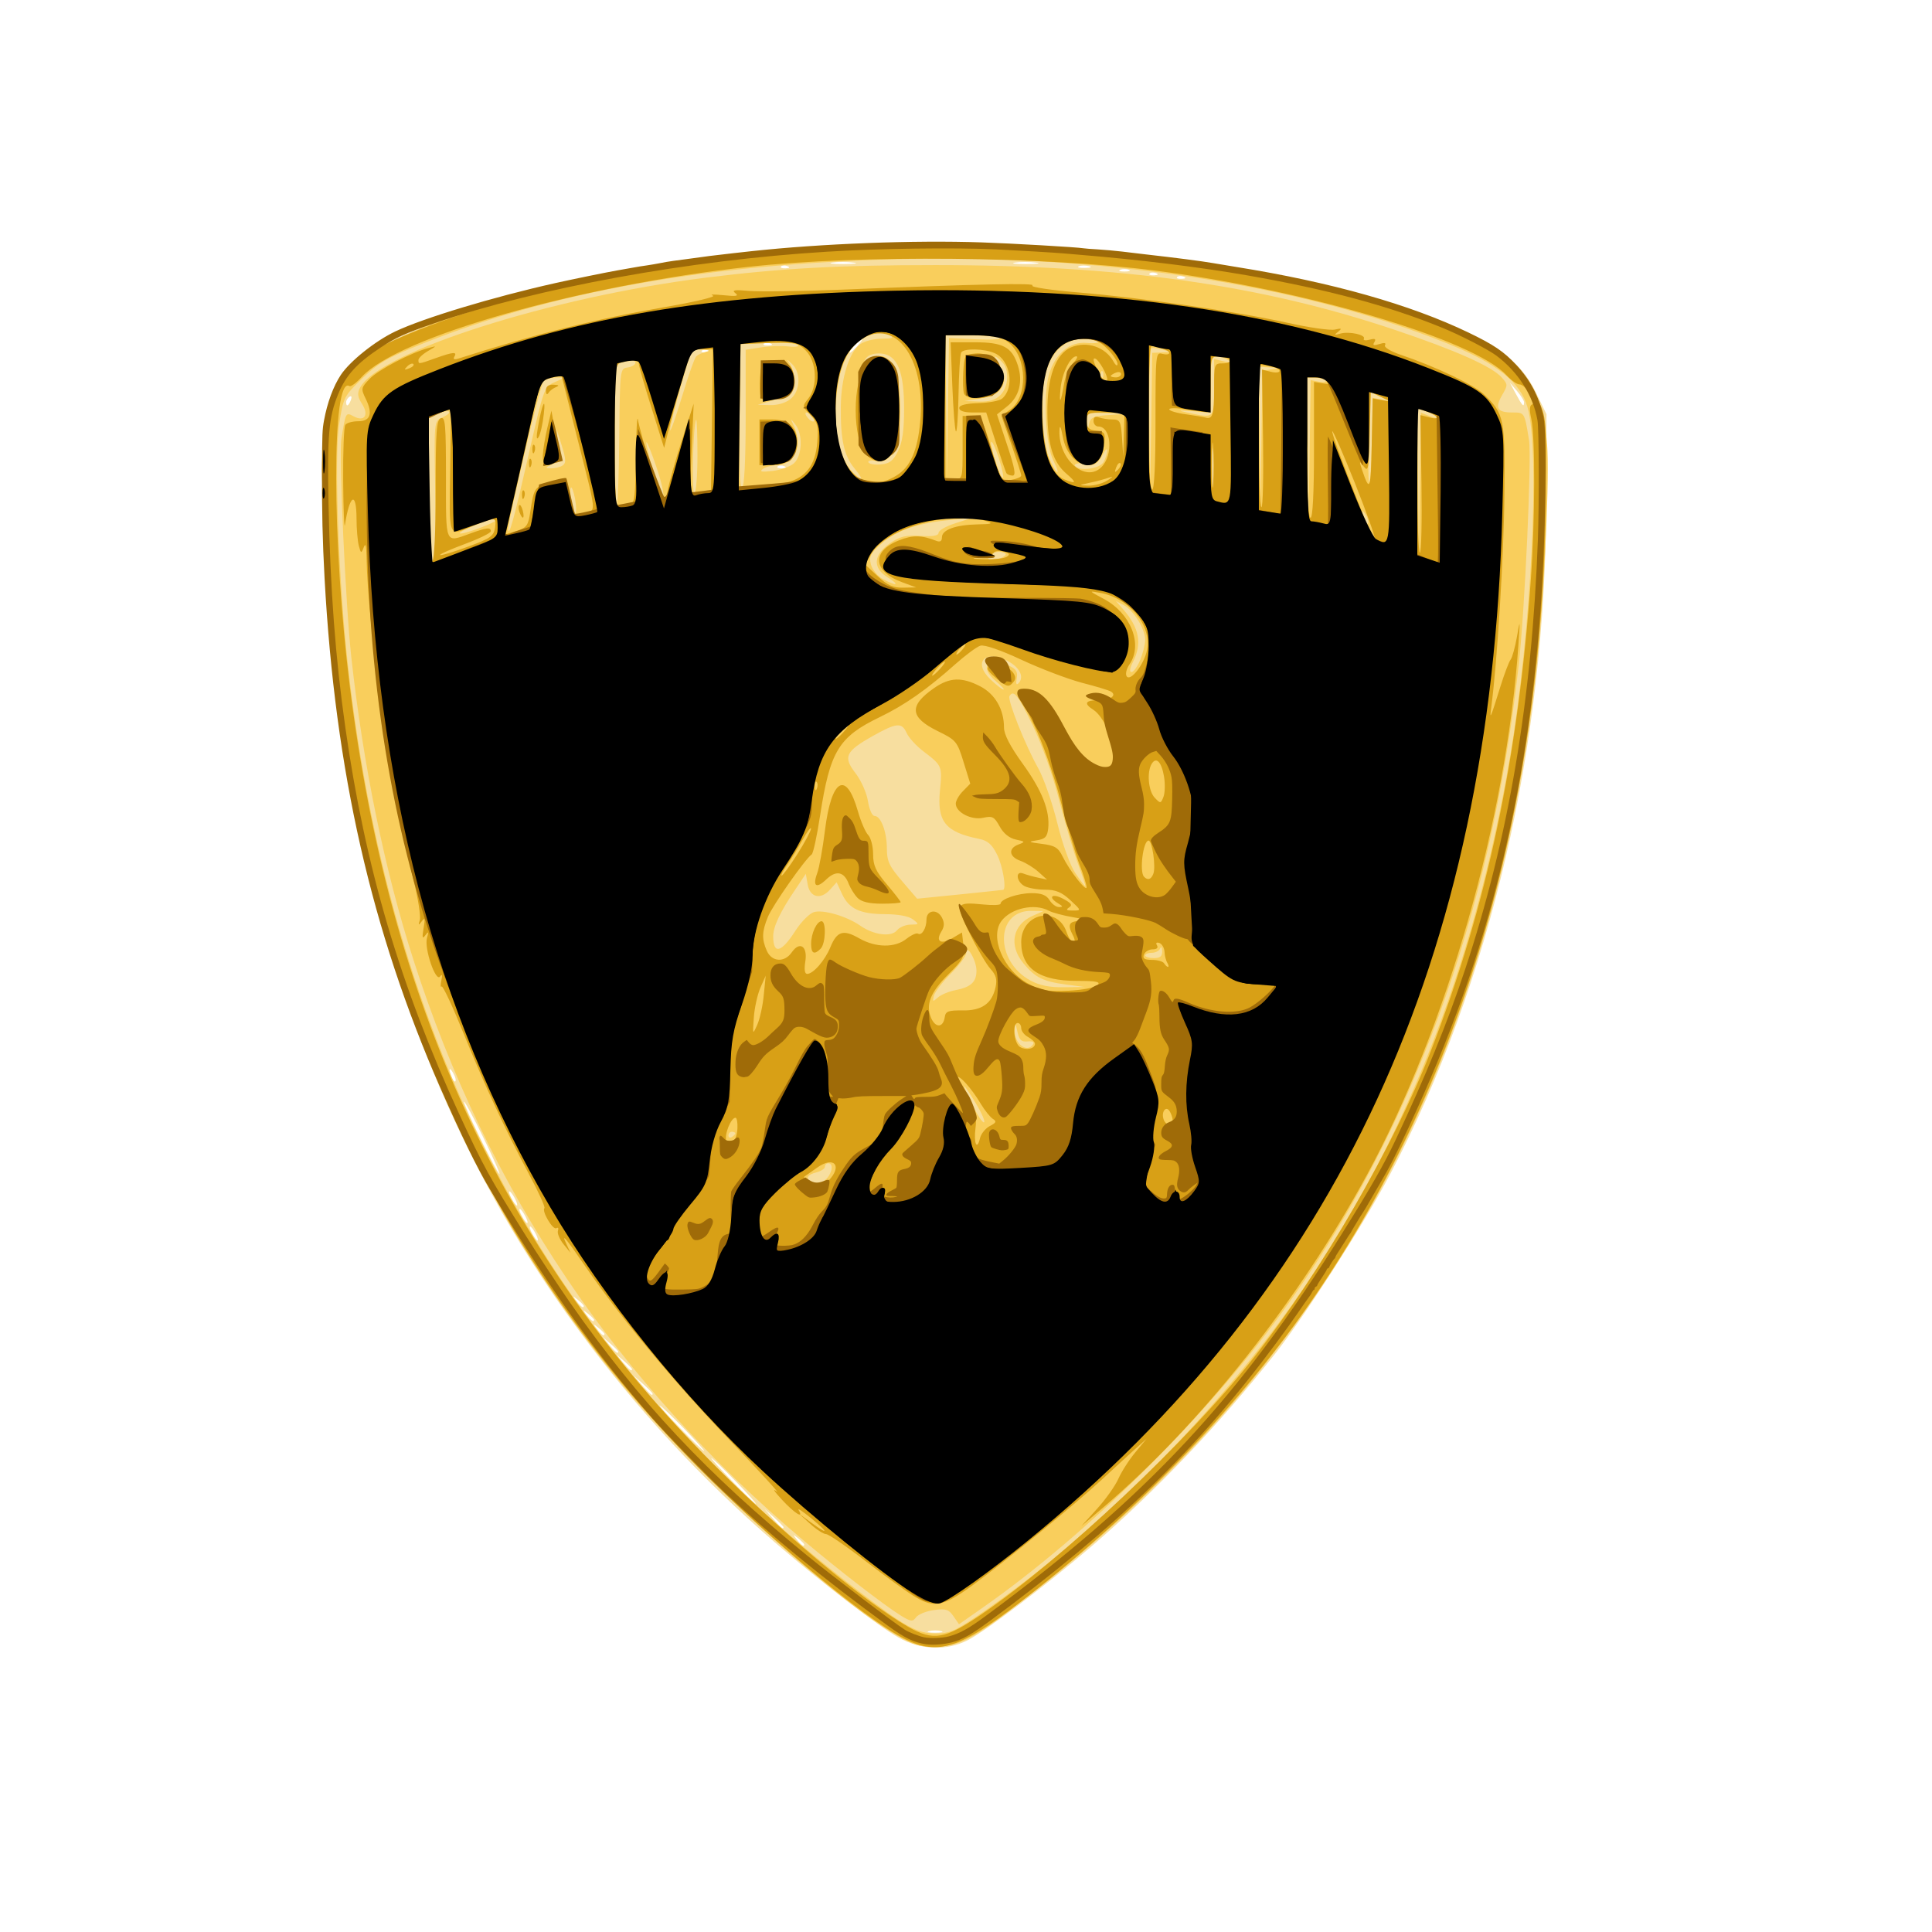
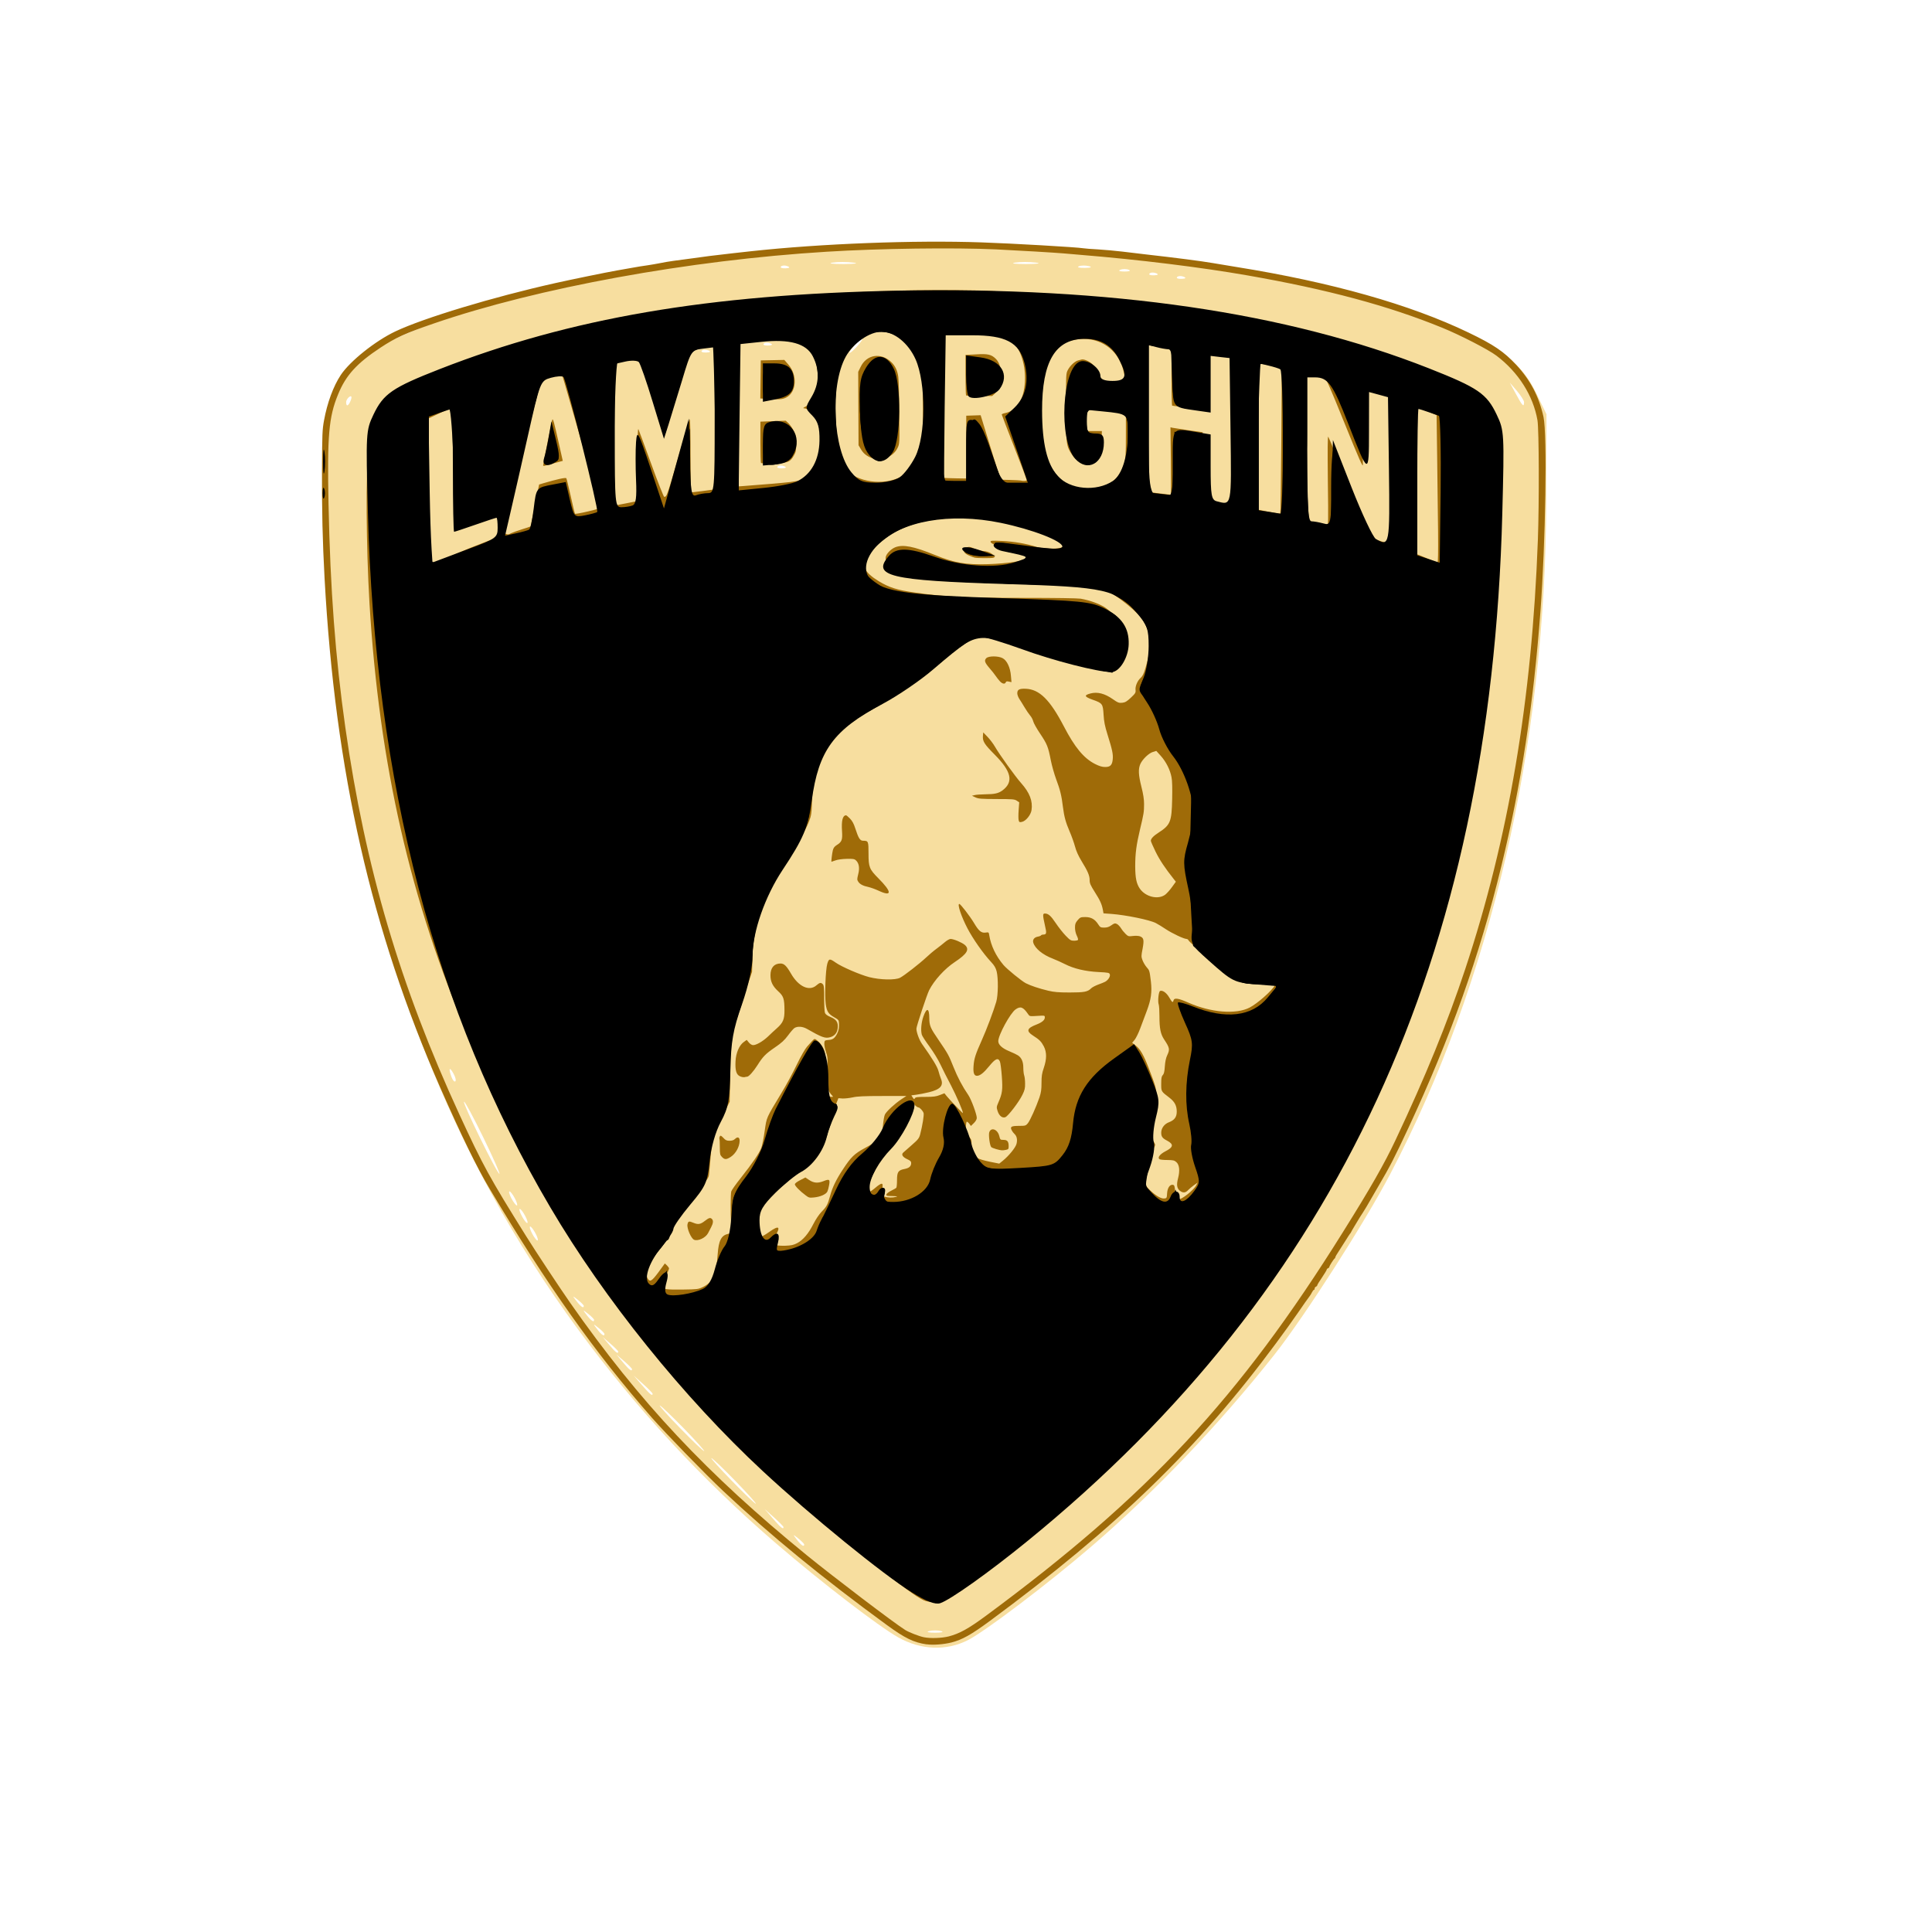
<svg xmlns="http://www.w3.org/2000/svg" width="24" height="24" viewBox="0 0 24 24" fill="none">
  <g clip-path="url(#clip0_174_80277)">
    <path d="M11.158 20.34C10.912 20.201 10.207 19.66 9.648 19.179C8.719 18.38 7.905 17.5 7.177 16.509C5.609 14.375 4.64 11.893 4.216 8.928C4.014 7.513 3.935 5.536 4.064 5.095C4.145 4.816 4.33 4.556 4.565 4.392C4.818 4.215 5.626 3.896 6.351 3.688C7.888 3.245 9.585 3.033 11.599 3.032C14.167 3.031 16.268 3.374 18.041 4.083C18.674 4.336 18.908 4.517 19.09 4.897L19.211 5.146L19.208 6.235C19.2 9.264 18.517 12.207 17.271 14.582C16.954 15.187 16.203 16.358 15.832 16.827C15.145 17.695 14.351 18.528 13.562 19.207C13.03 19.665 12.242 20.263 12.024 20.374C11.756 20.511 11.44 20.498 11.158 20.34ZM11.691 20.262C11.65 20.251 11.582 20.251 11.541 20.262C11.5 20.273 11.534 20.282 11.616 20.282C11.698 20.282 11.732 20.273 11.691 20.262ZM9.99 19.186C9.99 19.177 9.956 19.143 9.915 19.11C9.847 19.055 9.846 19.057 9.899 19.126C9.955 19.199 9.99 19.222 9.99 19.186ZM9.733 18.97C9.733 18.963 9.68 18.909 9.616 18.851L9.498 18.745L9.602 18.865C9.699 18.977 9.733 19.005 9.733 18.97ZM9.134 18.396C8.983 18.24 8.849 18.113 8.837 18.113C8.826 18.113 8.94 18.24 9.092 18.396C9.243 18.552 9.377 18.68 9.389 18.68C9.4 18.68 9.286 18.552 9.134 18.396ZM8.493 17.742C8.341 17.587 8.207 17.459 8.196 17.459C8.184 17.459 8.298 17.587 8.45 17.742C8.601 17.898 8.735 18.026 8.747 18.026C8.759 18.026 8.644 17.898 8.493 17.742V17.742ZM8.107 17.314C8.107 17.306 8.055 17.252 7.99 17.194L7.872 17.088L7.976 17.208C8.073 17.32 8.107 17.348 8.107 17.314ZM7.851 17.008C7.851 17 7.808 16.956 7.755 16.91L7.658 16.827L7.74 16.925C7.816 17.017 7.851 17.043 7.851 17.008ZM7.68 16.79C7.68 16.782 7.636 16.738 7.583 16.692L7.487 16.609L7.569 16.707C7.645 16.799 7.68 16.825 7.68 16.79ZM7.509 16.571C7.509 16.562 7.475 16.527 7.434 16.495C7.366 16.44 7.364 16.442 7.418 16.511C7.473 16.584 7.509 16.607 7.509 16.571ZM7.38 16.396C7.38 16.387 7.347 16.353 7.305 16.32C7.237 16.266 7.236 16.267 7.289 16.337C7.345 16.409 7.38 16.432 7.38 16.396ZM7.252 16.222C7.252 16.213 7.218 16.179 7.177 16.146C7.109 16.092 7.108 16.093 7.161 16.162C7.217 16.235 7.252 16.258 7.252 16.222ZM6.653 15.323C6.628 15.275 6.597 15.236 6.586 15.236C6.574 15.236 6.585 15.275 6.61 15.323C6.635 15.371 6.665 15.41 6.677 15.41C6.689 15.41 6.678 15.371 6.653 15.323ZM6.524 15.105C6.499 15.057 6.469 15.018 6.457 15.018C6.445 15.018 6.456 15.057 6.482 15.105C6.507 15.153 6.537 15.193 6.549 15.193C6.561 15.193 6.55 15.153 6.524 15.105ZM6.396 14.887C6.371 14.839 6.341 14.8 6.329 14.8C6.317 14.8 6.328 14.839 6.353 14.887C6.379 14.935 6.409 14.975 6.421 14.975C6.432 14.975 6.421 14.935 6.396 14.887ZM6.002 14.126C5.88 13.876 5.773 13.678 5.764 13.686C5.745 13.705 6.175 14.582 6.204 14.582C6.215 14.582 6.124 14.377 6.002 14.126ZM5.631 13.332C5.581 13.244 5.569 13.272 5.61 13.382C5.625 13.421 5.646 13.444 5.657 13.432C5.668 13.421 5.656 13.376 5.631 13.332V13.332ZM9.741 5.791C9.711 5.779 9.674 5.78 9.659 5.795C9.645 5.809 9.67 5.82 9.716 5.818C9.765 5.816 9.776 5.805 9.741 5.791ZM4.359 4.969C4.373 4.93 4.366 4.913 4.342 4.928C4.319 4.943 4.3 4.973 4.3 4.996C4.3 5.058 4.33 5.045 4.359 4.969ZM18.933 4.998C18.933 4.977 18.892 4.913 18.844 4.856L18.755 4.753L18.832 4.895C18.911 5.042 18.932 5.064 18.932 4.998H18.933ZM8.8 4.353C8.769 4.341 8.732 4.342 8.718 4.357C8.704 4.371 8.729 4.381 8.774 4.379C8.824 4.377 8.834 4.367 8.8 4.353ZM10.653 4.296C10.696 4.248 10.721 4.209 10.709 4.209C10.697 4.209 10.653 4.248 10.611 4.296C10.568 4.344 10.543 4.383 10.555 4.383C10.566 4.383 10.611 4.344 10.653 4.296ZM9.57 4.266C9.539 4.253 9.503 4.255 9.488 4.269C9.474 4.284 9.499 4.294 9.544 4.292C9.594 4.29 9.604 4.28 9.57 4.266ZM14.705 3.438C14.674 3.425 14.637 3.427 14.623 3.441C14.608 3.456 14.634 3.466 14.679 3.464C14.729 3.462 14.739 3.452 14.705 3.438ZM14.362 3.394C14.331 3.382 14.294 3.383 14.28 3.398C14.266 3.412 14.291 3.422 14.336 3.42C14.386 3.418 14.396 3.408 14.362 3.394ZM14.023 3.352C13.993 3.339 13.945 3.339 13.916 3.352C13.886 3.364 13.911 3.373 13.969 3.373C14.028 3.373 14.052 3.364 14.023 3.352ZM9.784 3.307C9.753 3.294 9.716 3.296 9.702 3.31C9.688 3.325 9.713 3.335 9.758 3.333C9.808 3.331 9.818 3.321 9.784 3.307ZM13.53 3.307C13.488 3.296 13.431 3.296 13.402 3.308C13.373 3.32 13.407 3.329 13.477 3.328C13.548 3.327 13.572 3.318 13.53 3.307ZM10.599 3.262C10.522 3.252 10.407 3.252 10.342 3.262C10.278 3.272 10.341 3.28 10.482 3.28C10.623 3.279 10.676 3.271 10.599 3.262ZM12.867 3.262C12.79 3.252 12.674 3.252 12.61 3.262C12.546 3.272 12.609 3.28 12.75 3.28C12.891 3.279 12.944 3.271 12.867 3.262Z" fill="#F7DE9F" />
-     <path d="M11.214 20.357C10.448 19.947 8.658 18.326 7.727 17.198C5.359 14.327 4.177 10.858 4.016 6.306C3.976 5.178 4.05 4.886 4.47 4.5C5.008 4.008 7.123 3.397 9.006 3.189C12.503 2.802 15.86 3.165 18.257 4.188C18.927 4.474 19.187 4.854 19.223 5.601C19.246 6.091 19.17 7.555 19.081 8.341C18.53 13.187 16.54 16.855 12.902 19.728C12.14 20.33 11.959 20.437 11.667 20.454C11.47 20.466 11.383 20.448 11.214 20.357ZM12.202 20.032C13.585 19.075 15.011 17.66 16.043 16.218C17.409 14.309 18.31 12.047 18.759 9.395C19.023 7.84 19.134 5.599 18.975 5.058C18.881 4.74 18.593 4.512 17.965 4.261C16.136 3.528 13.633 3.15 11.081 3.221C8.76 3.287 6.885 3.622 5.277 4.258C4.818 4.44 4.701 4.507 4.501 4.7C4.271 4.923 4.265 4.935 4.212 5.278C4.15 5.683 4.208 7.246 4.322 8.262C4.877 13.197 6.905 16.877 10.656 19.758C11.245 20.209 11.395 20.292 11.622 20.292C11.799 20.292 11.872 20.259 12.202 20.032ZM11.187 20.067C10.988 19.944 10.426 19.51 9.99 19.143C7.661 17.181 6.056 14.794 5.135 11.921C4.78 10.815 4.513 9.516 4.365 8.172C4.293 7.522 4.208 5.658 4.241 5.451C4.294 5.122 4.295 5.118 4.391 5.171C4.527 5.245 4.587 5.157 4.497 5.017C4.442 4.93 4.436 4.885 4.472 4.817C4.706 4.371 6.85 3.689 8.771 3.449C9.699 3.333 10.428 3.293 11.621 3.293C13.925 3.293 15.663 3.538 17.328 4.098C18.081 4.351 18.535 4.553 18.656 4.69C18.732 4.775 18.732 4.784 18.66 4.908C18.567 5.069 18.598 5.124 18.785 5.124C18.94 5.124 18.937 5.119 18.994 5.466C19.029 5.68 18.942 7.579 18.866 8.262C18.516 11.412 17.533 14.096 15.919 16.312C14.969 17.617 13.508 19.059 12.22 19.962L11.913 20.177L11.844 20.077C11.786 19.992 11.749 19.981 11.601 20.001C11.505 20.014 11.405 20.055 11.379 20.091C11.338 20.149 11.314 20.146 11.187 20.067ZM10.265 14.645C10.341 14.568 10.355 14.451 10.29 14.451C10.266 14.451 10.247 14.471 10.247 14.494C10.247 14.518 10.199 14.549 10.14 14.564C10.033 14.592 10.008 14.63 10.062 14.684C10.11 14.733 10.195 14.716 10.265 14.645V14.645ZM9.134 14.079C9.134 14.068 9.115 14.059 9.092 14.059C9.068 14.059 9.049 14.08 9.049 14.105C9.049 14.131 9.068 14.139 9.092 14.125C9.115 14.11 9.134 14.089 9.134 14.079ZM12.124 13.709C12.053 13.59 11.987 13.493 11.979 13.493C11.97 13.493 12.015 13.598 12.079 13.726C12.142 13.854 12.207 13.951 12.224 13.942C12.241 13.933 12.196 13.828 12.124 13.709ZM12.835 12.97C12.851 12.945 12.821 12.931 12.765 12.937C12.688 12.945 12.662 12.92 12.639 12.817C12.612 12.695 12.61 12.694 12.605 12.797C12.598 12.966 12.763 13.089 12.835 12.97ZM11.869 12.3C12.061 12.263 12.13 12.199 12.13 12.057C12.13 11.93 12.005 11.715 12.002 11.838C12.002 11.875 11.916 11.99 11.812 12.094C11.708 12.198 11.613 12.322 11.601 12.369C11.582 12.446 11.587 12.448 11.651 12.391C11.691 12.356 11.789 12.315 11.869 12.3V12.3ZM13.241 12.23C12.957 12.192 12.859 12.143 12.712 11.965C12.528 11.742 12.579 11.487 12.828 11.377L12.964 11.317L12.812 11.315C12.363 11.31 12.356 11.941 12.802 12.181C12.915 12.242 13.041 12.267 13.22 12.264L13.477 12.261L13.241 12.23ZM14.437 11.814C14.435 11.767 14.424 11.752 14.412 11.782C14.4 11.812 14.353 11.836 14.308 11.836C14.263 11.836 14.226 11.851 14.226 11.869C14.226 11.887 14.274 11.902 14.333 11.902C14.413 11.902 14.439 11.879 14.437 11.815V11.814ZM9.881 11.562C9.953 11.45 10.057 11.346 10.112 11.33C10.229 11.297 10.518 11.382 10.685 11.498C10.853 11.616 11.072 11.644 11.142 11.557C11.173 11.519 11.249 11.487 11.311 11.486C11.419 11.485 11.42 11.482 11.341 11.421C11.289 11.381 11.159 11.357 10.998 11.356C10.684 11.355 10.546 11.291 10.459 11.103L10.393 10.96L10.311 11.051C10.196 11.181 10.06 11.149 10.033 10.986L10.01 10.855L9.878 11.052C9.69 11.33 9.605 11.511 9.605 11.631C9.605 11.861 9.706 11.836 9.881 11.562V11.562ZM12.461 11.054C12.505 11.044 12.456 10.755 12.387 10.618C12.323 10.489 12.269 10.442 12.163 10.421C11.742 10.336 11.638 10.206 11.677 9.815C11.706 9.517 11.703 9.51 11.474 9.336C11.384 9.268 11.29 9.165 11.264 9.108C11.203 8.971 11.141 8.976 10.847 9.14C10.502 9.334 10.47 9.401 10.627 9.604C10.697 9.694 10.765 9.848 10.782 9.951C10.798 10.055 10.834 10.136 10.864 10.136C10.943 10.136 11.017 10.333 11.017 10.542C11.017 10.697 11.047 10.761 11.205 10.945L11.393 11.164L11.922 11.111C12.213 11.081 12.455 11.056 12.461 11.054H12.461ZM13.389 10.723C13.331 10.566 13.226 10.208 13.154 9.927C13.079 9.631 12.943 9.248 12.83 9.014C12.645 8.631 12.591 8.563 12.54 8.647C12.512 8.694 12.736 9.257 12.898 9.545C12.966 9.667 13.072 9.972 13.134 10.224C13.199 10.487 13.294 10.751 13.357 10.845C13.418 10.935 13.474 11.008 13.481 11.008C13.489 11.008 13.447 10.88 13.389 10.723ZM12.376 8.466C12.154 8.281 12.266 8.145 12.537 8.271C12.624 8.311 12.645 8.347 12.63 8.427C12.618 8.494 12.625 8.515 12.652 8.488C12.729 8.41 12.665 8.284 12.509 8.207C12.229 8.067 12.085 8.232 12.305 8.441C12.378 8.51 12.45 8.567 12.466 8.566C12.481 8.565 12.44 8.52 12.376 8.466ZM14.164 8.198C14.198 8.115 14.226 8.002 14.226 7.948C14.226 7.814 14.083 7.583 13.961 7.518L13.862 7.466L13.953 7.57C14.152 7.798 14.19 7.995 14.075 8.221C14.035 8.3 14.027 8.349 14.056 8.349C14.081 8.349 14.13 8.281 14.164 8.198ZM11.025 7.171C10.835 7.053 10.849 6.89 11.06 6.746C11.18 6.663 11.254 6.646 11.434 6.657C11.587 6.667 11.659 6.655 11.659 6.619C11.659 6.591 11.75 6.538 11.862 6.502L12.065 6.436L11.809 6.459C11.415 6.494 11.136 6.588 10.955 6.749C10.815 6.871 10.794 6.912 10.818 7.01C10.834 7.074 10.9 7.156 10.964 7.191C11.14 7.288 11.188 7.272 11.025 7.171ZM5.406 6.094C5.392 5.238 5.392 5.233 5.487 5.19C5.63 5.126 5.603 5.078 5.455 5.13L5.326 5.176V6.065C5.326 6.681 5.341 6.955 5.373 6.955C5.406 6.955 5.416 6.698 5.406 6.094ZM12.465 6.916C12.509 6.888 12.504 6.875 12.442 6.858C12.398 6.847 12.338 6.863 12.308 6.896C12.264 6.944 12.269 6.954 12.331 6.954C12.373 6.954 12.433 6.937 12.465 6.916ZM17.767 5.172C17.833 5.197 17.865 5.198 17.841 5.175C17.818 5.152 17.755 5.12 17.702 5.104L17.606 5.074L17.616 5.982L17.626 6.889L17.638 6.008L17.651 5.127L17.767 5.172ZM6.161 6.464C6.189 6.436 6.167 6.433 6.097 6.454C5.929 6.504 5.712 6.599 5.712 6.623C5.712 6.655 6.111 6.514 6.161 6.464ZM6.571 5.63C6.753 4.827 6.761 4.805 6.887 4.749L7.017 4.691L6.904 4.69C6.842 4.689 6.772 4.713 6.749 4.743C6.706 4.797 6.308 6.471 6.313 6.574C6.319 6.688 6.391 6.423 6.571 5.63L6.571 5.63ZM16.969 6.402C16.919 6.314 16.907 6.342 16.948 6.452C16.963 6.491 16.984 6.513 16.995 6.502C17.006 6.491 16.994 6.446 16.97 6.402H16.969ZM16.386 4.742C16.444 4.753 16.481 4.746 16.468 4.725C16.456 4.705 16.399 4.688 16.341 4.688H16.237L16.247 5.571L16.256 6.453L16.269 5.588L16.282 4.722L16.386 4.742ZM7.143 6.194C7.126 6.107 7.104 6.045 7.092 6.057C7.08 6.069 7.084 6.15 7.1 6.238C7.116 6.325 7.139 6.387 7.15 6.375C7.162 6.363 7.159 6.282 7.143 6.194ZM7.693 5.423C7.701 4.584 7.702 4.579 7.797 4.565C7.85 4.557 7.894 4.531 7.894 4.506C7.894 4.479 7.852 4.471 7.797 4.486C7.744 4.501 7.687 4.513 7.669 4.513C7.651 4.513 7.637 4.919 7.637 5.414C7.637 5.91 7.648 6.304 7.661 6.291C7.674 6.277 7.689 5.887 7.693 5.423ZM15.799 4.588C15.907 4.572 15.905 4.57 15.777 4.564L15.638 4.557L15.648 5.44L15.658 6.322L15.67 5.464L15.682 4.606L15.799 4.588ZM8.154 5.801C8.094 5.623 8.038 5.485 8.03 5.493C8.022 5.502 8.06 5.666 8.114 5.859C8.168 6.051 8.224 6.19 8.238 6.166C8.252 6.143 8.215 5.979 8.154 5.801ZM15.07 5.614C15.062 5.5 15.054 5.594 15.054 5.821C15.054 6.049 15.062 6.142 15.07 6.028C15.079 5.914 15.079 5.728 15.07 5.614ZM8.664 5.661C8.664 5.406 8.657 5.205 8.648 5.215C8.611 5.257 8.589 6.126 8.625 6.126C8.646 6.126 8.664 5.917 8.664 5.661ZM9.263 5.189V4.345L9.455 4.315C9.56 4.299 9.714 4.294 9.797 4.304C9.88 4.314 9.931 4.305 9.911 4.285C9.891 4.265 9.723 4.254 9.537 4.261L9.199 4.274L9.187 5.182C9.179 5.791 9.19 6.08 9.219 6.062C9.246 6.044 9.263 5.717 9.263 5.189ZM14.43 4.379L14.547 4.374L14.44 4.342C14.381 4.324 14.319 4.317 14.301 4.327C14.283 4.337 14.273 4.74 14.278 5.224L14.288 6.105L14.301 5.244L14.313 4.383L14.43 4.379H14.43ZM17.169 4.965C17.283 4.989 17.282 4.988 17.157 4.93L17.029 4.871L17.007 5.4C16.995 5.692 16.995 5.96 17.007 5.996C17.019 6.032 17.034 5.809 17.041 5.501L17.052 4.941L17.169 4.965ZM10.616 5.82C10.484 5.66 10.441 5.464 10.445 5.049C10.448 4.693 10.549 4.373 10.688 4.274C10.738 4.238 10.857 4.208 10.952 4.207C11.094 4.206 11.11 4.198 11.046 4.16C10.939 4.096 10.762 4.149 10.62 4.286C10.319 4.578 10.288 5.532 10.57 5.842C10.711 5.997 10.748 5.979 10.616 5.82ZM12.127 4.215C12.312 4.224 12.442 4.216 12.414 4.198C12.387 4.181 12.225 4.166 12.055 4.166L11.744 4.165L11.754 5.069L11.764 5.974L11.776 5.087L11.789 4.199L12.127 4.215ZM12.408 5.691C12.367 5.568 12.325 5.477 12.313 5.489C12.302 5.501 12.325 5.611 12.365 5.734C12.405 5.857 12.447 5.948 12.459 5.936C12.471 5.924 12.448 5.814 12.408 5.691ZM9.865 5.753C9.966 5.659 9.975 5.394 9.881 5.274C9.817 5.192 9.816 5.193 9.859 5.285C9.971 5.521 9.864 5.777 9.652 5.778C9.591 5.779 9.512 5.8 9.477 5.825C9.429 5.86 9.459 5.866 9.598 5.85C9.7 5.838 9.82 5.795 9.865 5.753ZM13.086 5.723C12.99 5.536 12.957 4.926 13.028 4.664C13.102 4.397 13.287 4.239 13.503 4.26C13.591 4.269 13.653 4.26 13.642 4.242C13.631 4.224 13.545 4.209 13.45 4.209C13.239 4.209 13.059 4.372 12.989 4.626C12.912 4.909 12.932 5.467 13.027 5.68C13.072 5.781 13.12 5.865 13.134 5.865C13.148 5.865 13.126 5.801 13.086 5.723ZM6.988 5.783C7.034 5.753 7.032 5.709 6.978 5.533L6.911 5.32L6.935 5.519C6.957 5.696 6.949 5.723 6.86 5.766C6.769 5.811 6.768 5.816 6.845 5.818C6.892 5.819 6.956 5.804 6.988 5.783ZM13.711 5.737C13.735 5.691 13.755 5.627 13.755 5.595C13.754 5.564 13.729 5.587 13.699 5.647C13.655 5.735 13.614 5.755 13.487 5.751C13.4 5.748 13.34 5.763 13.353 5.784C13.398 5.859 13.665 5.825 13.711 5.737ZM11.156 5.603C11.21 5.494 11.231 5.346 11.231 5.08C11.231 4.614 11.148 4.411 10.949 4.392C10.871 4.384 10.796 4.405 10.764 4.443C10.718 4.5 10.728 4.502 10.847 4.457C10.968 4.41 10.989 4.414 11.061 4.505C11.216 4.7 11.229 5.402 11.081 5.631C11.025 5.718 10.982 5.739 10.887 5.725C10.82 5.714 10.775 5.723 10.788 5.744C10.801 5.765 10.872 5.777 10.946 5.769C11.052 5.759 11.098 5.722 11.156 5.603ZM8.649 4.426C8.669 4.407 8.724 4.382 8.771 4.37C8.828 4.356 8.813 4.348 8.723 4.344L8.589 4.339L8.455 4.808C8.381 5.066 8.322 5.306 8.324 5.342C8.325 5.378 8.391 5.194 8.47 4.934C8.548 4.674 8.629 4.445 8.649 4.426ZM13.769 5.156L13.991 5.14L13.745 5.132C13.502 5.124 13.499 5.125 13.505 5.244C13.509 5.343 13.513 5.347 13.529 5.268C13.544 5.186 13.58 5.169 13.769 5.156ZM10.099 5.17C10.083 5.145 10.05 5.124 10.025 5.124C9.997 5.124 10 5.149 10.034 5.19C10.092 5.262 10.145 5.246 10.099 5.17ZM15.082 4.814V4.461L15.199 4.488C15.287 4.509 15.3 4.505 15.253 4.472C15.217 4.448 15.155 4.428 15.114 4.427C15.049 4.427 15.039 4.472 15.039 4.776V5.125L14.814 5.108C14.639 5.094 14.623 5.098 14.739 5.123C15.092 5.199 15.082 5.208 15.082 4.814H15.082ZM9.821 4.956C9.943 4.856 9.953 4.628 9.839 4.522C9.766 4.454 9.764 4.454 9.814 4.522C9.883 4.616 9.859 4.866 9.776 4.909C9.741 4.927 9.645 4.961 9.562 4.985L9.413 5.028L9.568 5.032C9.661 5.035 9.763 5.004 9.821 4.956ZM12.429 4.906C12.531 4.802 12.541 4.59 12.447 4.495C12.35 4.396 12.328 4.411 12.405 4.523C12.554 4.74 12.46 4.902 12.158 4.953L11.98 4.982L12.162 4.988C12.291 4.992 12.368 4.968 12.429 4.906ZM13.696 4.613C13.681 4.598 13.671 4.624 13.673 4.67C13.675 4.721 13.685 4.731 13.699 4.696C13.711 4.665 13.71 4.627 13.696 4.613Z" fill="#F9CE5C" />
-     <path d="M11.252 20.366C10.737 20.116 9.39 18.982 8.492 18.042C6.041 15.477 4.674 12.444 4.172 8.458C4.105 7.929 4.001 6.335 4 5.837C4 5.029 4.253 4.536 4.804 4.269C5.395 3.984 6.581 3.612 7.487 3.428C9.071 3.106 11.287 2.964 12.964 3.076C14.842 3.201 16.256 3.465 17.618 3.945C18.591 4.288 18.882 4.485 19.099 4.949C19.21 5.187 19.21 5.197 19.203 6.148C19.17 10.058 18.155 13.507 16.229 16.25C15.324 17.539 14.042 18.855 12.66 19.913C11.922 20.477 11.656 20.563 11.252 20.366L11.252 20.366ZM12.183 20.06C13.191 19.375 14.779 17.88 15.57 16.871C16.419 15.789 17.322 14.227 17.774 13.057C18.47 11.258 18.861 9.417 19.017 7.194C19.07 6.452 19.072 5.422 19.022 5.202C18.997 5.092 19 5.036 19.033 5.024C19.096 5.003 18.951 4.775 18.875 4.775C18.844 4.775 18.772 4.724 18.715 4.662C18.313 4.222 16.242 3.605 14.354 3.362C12.983 3.185 10.675 3.163 9.306 3.314C7.199 3.545 4.953 4.183 4.496 4.68C4.428 4.755 4.358 4.807 4.341 4.796C4.119 4.657 4.122 6.729 4.345 8.524C4.836 12.466 6.242 15.516 8.748 18.072C9.631 18.973 10.706 19.879 11.283 20.21C11.594 20.387 11.737 20.363 12.183 20.06ZM11.375 19.841C11.277 19.784 11 19.584 10.758 19.397C10.516 19.21 10.292 19.057 10.261 19.057C10.23 19.057 10.142 19 10.066 18.931L9.926 18.804L10.086 18.921C10.302 19.079 10.29 19.035 10.068 18.853C9.97 18.773 9.904 18.73 9.921 18.759C9.992 18.876 9.868 18.798 9.71 18.626C9.617 18.525 9.589 18.481 9.648 18.528C9.707 18.575 9.437 18.28 9.048 17.873C8.362 17.155 7.706 16.364 7.275 15.737C7.03 15.38 6.965 15.303 7.036 15.454L7.087 15.563L6.999 15.454C6.951 15.394 6.92 15.32 6.931 15.288C6.942 15.257 6.933 15.243 6.911 15.257C6.868 15.284 6.727 15.045 6.763 15.008C6.775 14.995 6.69 14.808 6.574 14.591C6.267 14.015 6.03 13.505 5.755 12.828C5.621 12.498 5.5 12.24 5.486 12.255C5.472 12.269 5.471 12.235 5.483 12.178C5.497 12.112 5.492 12.095 5.467 12.13C5.413 12.207 5.268 11.783 5.304 11.653C5.327 11.572 5.323 11.566 5.284 11.618C5.246 11.669 5.242 11.65 5.262 11.531C5.283 11.411 5.279 11.392 5.24 11.444C5.198 11.5 5.194 11.497 5.215 11.43C5.229 11.386 5.194 11.161 5.136 10.929C4.858 9.805 4.568 7.804 4.553 6.911C4.551 6.774 4.541 6.74 4.518 6.8C4.488 6.878 4.483 6.877 4.457 6.778C4.442 6.719 4.429 6.568 4.429 6.443C4.428 6.096 4.344 6.14 4.285 6.519C4.276 6.579 4.266 6.334 4.263 5.974C4.26 5.614 4.272 5.301 4.29 5.277C4.307 5.253 4.379 5.233 4.449 5.233C4.603 5.233 4.634 5.139 4.542 4.951C4.482 4.829 4.485 4.816 4.593 4.705C4.702 4.592 5.105 4.381 5.326 4.322C5.43 4.294 5.429 4.295 5.316 4.361C5.251 4.399 5.198 4.449 5.198 4.472C5.198 4.526 5.197 4.526 5.412 4.449C5.629 4.371 5.684 4.367 5.644 4.431C5.625 4.463 5.643 4.471 5.696 4.454C6.616 4.159 7.405 3.962 8.236 3.819C8.63 3.751 8.904 3.686 8.856 3.672C8.809 3.657 8.867 3.655 8.985 3.667C9.148 3.684 9.183 3.678 9.134 3.641C9.086 3.604 9.126 3.597 9.306 3.614C9.435 3.625 9.955 3.618 10.461 3.598C12.167 3.528 12.879 3.513 12.825 3.547C12.796 3.566 13.058 3.605 13.407 3.634C14.183 3.699 15.365 3.871 16.005 4.012C16.266 4.07 16.526 4.107 16.583 4.094C16.667 4.075 16.674 4.08 16.622 4.121C16.569 4.162 16.574 4.166 16.651 4.144C16.761 4.113 16.973 4.16 16.942 4.209C16.931 4.228 16.963 4.233 17.014 4.22C17.081 4.202 17.097 4.21 17.073 4.25C17.048 4.291 17.064 4.297 17.135 4.274C17.197 4.254 17.222 4.259 17.205 4.288C17.189 4.313 17.273 4.364 17.402 4.408C17.83 4.552 18.312 4.781 18.433 4.898C18.688 5.143 18.698 5.194 18.688 6.16C18.681 6.909 18.598 8.241 18.525 8.785C18.502 8.957 18.515 8.927 18.64 8.524C18.689 8.368 18.745 8.219 18.766 8.193C18.786 8.167 18.821 8.04 18.844 7.91C18.883 7.686 18.884 7.691 18.863 8.001C18.713 10.177 17.974 12.767 16.98 14.596C16.135 16.153 14.914 17.694 13.712 18.72L13.434 18.957L13.629 18.742C13.736 18.624 13.855 18.456 13.893 18.369C13.932 18.282 14.026 18.134 14.103 18.042L14.243 17.873L14.095 18.006C14.014 18.079 13.823 18.255 13.67 18.396C13.335 18.704 12.469 19.412 12.079 19.695C11.724 19.953 11.606 19.978 11.375 19.841L11.375 19.841ZM10.29 14.669C10.471 14.485 10.362 14.354 10.152 14.504C10.075 14.559 10.004 14.608 9.995 14.614C9.96 14.634 10.089 14.757 10.145 14.757C10.178 14.757 10.243 14.717 10.29 14.669ZM9.161 14.014C9.164 13.943 9.153 13.885 9.137 13.885C9.079 13.885 8.995 14.097 9.023 14.173C9.064 14.282 9.153 14.18 9.161 14.014ZM12.296 13.988C12.375 13.948 12.383 13.93 12.335 13.9C12.302 13.88 12.233 13.794 12.183 13.711C12.07 13.521 11.915 13.348 11.884 13.379C11.872 13.392 11.925 13.502 12.001 13.623C12.116 13.806 12.136 13.874 12.118 14.014C12.093 14.202 12.137 14.3 12.174 14.139C12.187 14.084 12.242 14.016 12.296 13.988V13.988ZM14.568 13.918C14.567 13.888 14.55 13.836 14.53 13.804C14.483 13.728 14.421 13.816 14.456 13.909C14.485 13.986 14.569 13.993 14.568 13.918H14.568ZM12.857 12.966C12.857 12.946 12.818 12.908 12.771 12.882C12.724 12.857 12.686 12.807 12.686 12.772C12.686 12.737 12.666 12.708 12.643 12.708C12.57 12.708 12.595 12.962 12.672 13.007C12.75 13.051 12.857 13.028 12.857 12.966ZM9.488 12.359L9.512 12.12L9.445 12.272C9.409 12.356 9.372 12.523 9.364 12.643C9.349 12.857 9.349 12.858 9.407 12.73C9.439 12.658 9.476 12.491 9.488 12.359ZM11.736 12.636C11.746 12.562 11.78 12.55 11.956 12.552C12.196 12.556 12.323 12.467 12.367 12.264C12.388 12.166 12.373 12.111 12.305 12.037C12.255 11.983 12.14 11.787 12.049 11.601C11.861 11.218 11.869 11.202 12.217 11.236C12.334 11.248 12.429 11.243 12.429 11.227C12.429 11.169 12.647 11.095 12.816 11.095C12.938 11.095 12.999 11.119 13.038 11.182C13.067 11.23 13.12 11.269 13.156 11.268C13.207 11.267 13.205 11.258 13.146 11.223C13.012 11.144 13.066 11.091 13.205 11.164C13.309 11.219 13.326 11.244 13.28 11.273C13.236 11.302 13.249 11.312 13.328 11.311C13.434 11.311 13.434 11.31 13.295 11.181C13.188 11.082 13.114 11.052 12.982 11.052C12.886 11.052 12.771 11.031 12.726 11.007C12.624 10.951 12.611 10.812 12.711 10.851C12.749 10.866 12.831 10.889 12.893 10.902L13.007 10.927L12.9 10.831C12.841 10.778 12.74 10.716 12.675 10.693C12.534 10.643 12.521 10.539 12.651 10.491C12.739 10.458 12.737 10.454 12.619 10.429C12.538 10.412 12.466 10.354 12.418 10.266C12.352 10.146 12.328 10.133 12.213 10.159C12.067 10.191 11.873 10.091 11.873 9.983C11.873 9.947 11.913 9.877 11.963 9.827L12.053 9.735L11.97 9.467C11.891 9.211 11.878 9.194 11.651 9.083C11.3 8.911 11.287 8.767 11.606 8.546C11.798 8.413 11.949 8.408 12.177 8.526C12.362 8.622 12.472 8.813 12.472 9.039C12.472 9.124 12.549 9.272 12.704 9.487C12.945 9.82 13.045 10.074 13.021 10.293C13.009 10.396 12.983 10.423 12.878 10.439C12.765 10.456 12.773 10.461 12.943 10.483C13.103 10.503 13.146 10.529 13.2 10.64C13.289 10.82 13.498 11.087 13.498 11.021C13.498 10.992 13.459 10.864 13.409 10.737C13.36 10.611 13.254 10.252 13.173 9.94C13.087 9.613 12.949 9.218 12.845 9.006C12.745 8.803 12.658 8.622 12.65 8.602C12.642 8.583 12.675 8.567 12.723 8.567C12.865 8.567 13.106 8.819 13.289 9.159C13.469 9.493 13.614 9.628 13.769 9.605C13.849 9.593 13.861 9.567 13.855 9.411C13.846 9.201 13.706 8.896 13.583 8.818C13.459 8.739 13.48 8.698 13.646 8.698C13.794 8.698 13.878 8.639 13.801 8.591C13.778 8.576 13.617 8.527 13.441 8.482C13.267 8.436 12.929 8.308 12.691 8.197C12.428 8.074 12.226 8.005 12.178 8.021C12.133 8.035 11.993 8.139 11.866 8.252C11.515 8.565 11.238 8.759 10.931 8.907C10.417 9.155 10.311 9.329 10.187 10.134C10.149 10.385 10.102 10.601 10.083 10.614C10.002 10.67 9.598 11.247 9.54 11.388C9.464 11.573 9.461 11.666 9.526 11.812C9.588 11.951 9.746 11.96 9.835 11.831C9.934 11.687 10.034 11.753 10.004 11.943C9.988 12.044 9.996 12.098 10.027 12.098C10.103 12.098 10.248 11.931 10.316 11.765C10.397 11.567 10.476 11.543 10.673 11.656C10.879 11.774 11.119 11.776 11.261 11.662C11.321 11.615 11.385 11.586 11.404 11.598C11.451 11.627 11.509 11.53 11.509 11.423C11.509 11.305 11.642 11.287 11.7 11.397C11.734 11.462 11.733 11.508 11.694 11.572C11.618 11.695 11.687 11.738 11.829 11.655L11.95 11.584L11.968 11.742C11.984 11.884 11.965 11.921 11.782 12.103C11.556 12.327 11.495 12.484 11.568 12.649C11.624 12.773 11.717 12.766 11.736 12.636ZM10.076 11.725C10.076 11.595 10.146 11.444 10.206 11.444C10.265 11.444 10.257 11.722 10.195 11.784C10.115 11.866 10.076 11.846 10.076 11.725ZM10.653 11.154C10.614 11.114 10.565 11.035 10.543 10.979C10.487 10.828 10.387 10.807 10.266 10.923C10.14 11.044 10.091 11.011 10.152 10.846C10.177 10.779 10.22 10.54 10.248 10.315C10.328 9.671 10.511 9.565 10.657 10.077C10.694 10.206 10.751 10.339 10.785 10.373C10.818 10.407 10.846 10.514 10.846 10.61C10.846 10.752 10.879 10.824 11.017 10.986C11.111 11.097 11.188 11.196 11.188 11.207C11.188 11.218 11.084 11.226 10.956 11.226C10.797 11.226 10.701 11.203 10.653 11.154ZM12.365 8.416C12.262 8.329 12.248 8.3 12.297 8.267C12.415 8.188 12.678 8.362 12.595 8.465C12.53 8.544 12.514 8.54 12.365 8.416ZM13.634 12.239C13.676 12.196 13.622 12.185 13.377 12.185C12.909 12.185 12.686 12.029 12.686 11.703C12.686 11.343 13.135 11.244 13.249 11.578C13.273 11.648 13.311 11.706 13.333 11.706C13.357 11.706 13.355 11.671 13.329 11.621C13.257 11.484 13.277 11.444 13.424 11.439C13.528 11.435 13.505 11.424 13.335 11.395C13.21 11.374 13.072 11.337 13.028 11.313C12.853 11.218 12.561 11.281 12.441 11.44C12.291 11.64 12.466 12.052 12.771 12.218C12.934 12.306 13.011 12.32 13.273 12.307C13.443 12.299 13.605 12.268 13.634 12.239ZM14.501 11.961C14.484 11.934 14.468 11.872 14.466 11.823C14.463 11.774 14.435 11.726 14.402 11.714C14.366 11.702 14.354 11.714 14.372 11.743C14.391 11.774 14.37 11.793 14.319 11.793C14.273 11.793 14.224 11.822 14.21 11.858C14.192 11.907 14.217 11.924 14.31 11.924C14.379 11.924 14.447 11.943 14.461 11.967C14.476 11.991 14.497 12.011 14.509 12.011C14.521 12.011 14.517 11.988 14.501 11.961ZM14.328 10.852C14.36 10.767 14.313 10.442 14.268 10.442C14.2 10.442 14.151 10.831 14.212 10.892C14.259 10.94 14.301 10.925 14.328 10.852ZM9.906 10.609C9.999 10.462 10.075 10.319 10.075 10.293C10.075 10.267 10.027 10.33 9.969 10.434C9.911 10.537 9.823 10.68 9.774 10.75C9.725 10.82 9.696 10.877 9.71 10.877C9.724 10.877 9.812 10.757 9.906 10.609ZM14.46 9.647C14.429 9.465 14.364 9.396 14.307 9.488C14.244 9.59 14.265 9.827 14.344 9.909C14.415 9.984 14.42 9.984 14.453 9.899C14.472 9.851 14.475 9.738 14.46 9.647ZM10.144 9.712C10.13 9.698 10.12 9.724 10.122 9.77C10.124 9.82 10.134 9.831 10.148 9.796C10.16 9.764 10.159 9.727 10.144 9.712ZM10.482 9.09C10.525 9.042 10.55 9.003 10.538 9.003C10.527 9.003 10.482 9.042 10.439 9.09C10.397 9.138 10.372 9.178 10.383 9.178C10.395 9.178 10.44 9.138 10.482 9.09ZM14.249 8.073C14.306 7.766 14.031 7.431 13.669 7.365C13.521 7.338 13.521 7.338 13.712 7.44C14.049 7.62 14.2 8.006 14.031 8.253C13.994 8.306 13.978 8.372 13.995 8.4C14.041 8.475 14.217 8.248 14.249 8.073ZM11.68 8.306C11.723 8.258 11.748 8.219 11.736 8.219C11.724 8.219 11.68 8.258 11.637 8.306C11.595 8.354 11.57 8.393 11.581 8.393C11.593 8.393 11.638 8.354 11.68 8.306ZM11.958 8.066C11.988 8.03 12.002 8.001 11.99 8.001C11.978 8.001 11.945 8.03 11.915 8.066C11.886 8.102 11.872 8.131 11.884 8.131C11.895 8.131 11.929 8.102 11.958 8.066ZM11.21 7.234C10.84 7.099 10.822 6.847 11.171 6.711C11.341 6.645 11.448 6.647 11.633 6.719C11.679 6.737 11.701 6.722 11.701 6.675C11.701 6.581 11.87 6.52 12.143 6.514C12.318 6.511 12.342 6.503 12.258 6.475C11.819 6.332 11.01 6.559 10.825 6.877L10.747 7.012L10.903 7.158C11.024 7.271 11.094 7.303 11.22 7.3L11.381 7.297L11.21 7.234ZM5.412 6.085C5.412 5.357 5.422 5.216 5.476 5.195C5.532 5.174 5.54 5.273 5.54 5.932C5.54 6.778 5.525 6.741 5.84 6.628C6.049 6.552 6.097 6.547 6.097 6.6C6.097 6.621 5.951 6.692 5.774 6.758C5.596 6.824 5.458 6.885 5.467 6.895C5.477 6.904 5.63 6.858 5.808 6.793C6.095 6.688 6.134 6.66 6.15 6.552C6.169 6.418 6.152 6.418 5.845 6.546C5.57 6.661 5.578 6.683 5.592 5.843C5.599 5.424 5.603 5.08 5.6 5.08C5.598 5.08 5.535 5.102 5.461 5.128L5.326 5.176V6.09C5.326 6.688 5.341 6.994 5.369 6.976C5.395 6.96 5.412 6.614 5.412 6.085ZM12.507 6.916C12.55 6.889 12.54 6.873 12.466 6.853C12.412 6.839 12.357 6.844 12.345 6.866C12.332 6.887 12.254 6.912 12.172 6.922C12.052 6.937 12.065 6.942 12.236 6.947C12.354 6.95 12.476 6.937 12.507 6.916ZM17.658 6.012L17.645 5.157L17.765 5.187C17.906 5.223 17.851 5.15 17.702 5.104L17.606 5.074V5.971C17.606 6.464 17.621 6.867 17.638 6.867C17.656 6.867 17.665 6.483 17.658 6.012ZM16.831 6.001C16.686 5.637 16.559 5.348 16.55 5.357C16.541 5.367 16.632 5.627 16.753 5.936C16.874 6.244 16.991 6.544 17.013 6.601C17.035 6.658 17.062 6.695 17.074 6.683C17.085 6.671 16.976 6.364 16.831 6.001ZM6.588 6.354C6.629 6.079 6.645 6.051 6.774 6.019C6.837 6.004 6.92 5.982 6.96 5.97C7.017 5.953 7.041 5.996 7.08 6.187L7.128 6.425L7.258 6.379C7.41 6.325 7.42 6.425 7.156 5.383L6.974 4.661L6.842 4.695C6.719 4.728 6.706 4.751 6.637 5.069C6.597 5.255 6.501 5.684 6.423 6.022L6.282 6.637L6.421 6.594C6.543 6.555 6.563 6.527 6.588 6.354ZM6.454 6.364C6.44 6.327 6.438 6.287 6.45 6.275C6.461 6.263 6.481 6.294 6.494 6.343C6.52 6.446 6.491 6.463 6.454 6.364ZM6.485 6.152C6.483 6.106 6.493 6.08 6.508 6.095C6.522 6.109 6.523 6.147 6.511 6.178C6.497 6.213 6.487 6.203 6.485 6.152ZM6.571 5.76C6.569 5.714 6.579 5.688 6.593 5.702C6.607 5.717 6.609 5.754 6.597 5.786C6.583 5.821 6.573 5.81 6.571 5.76ZM6.743 5.658C6.745 5.592 6.77 5.44 6.798 5.32L6.85 5.102L6.904 5.403C6.947 5.649 6.947 5.711 6.901 5.74C6.795 5.809 6.738 5.779 6.743 5.658ZM6.613 5.585C6.612 5.539 6.622 5.513 6.636 5.528C6.65 5.542 6.652 5.58 6.639 5.612C6.626 5.646 6.616 5.636 6.613 5.585ZM6.68 5.32C6.729 5.028 6.784 4.901 6.755 5.146C6.742 5.266 6.713 5.393 6.691 5.429C6.665 5.472 6.661 5.434 6.68 5.32ZM6.782 4.851C6.781 4.8 6.813 4.776 6.877 4.779C6.942 4.781 6.952 4.79 6.91 4.807C6.874 4.821 6.831 4.853 6.814 4.88C6.795 4.909 6.782 4.899 6.782 4.851ZM16.323 5.588V4.744L16.44 4.763C16.532 4.778 16.544 4.772 16.494 4.736C16.458 4.71 16.386 4.689 16.333 4.689L16.237 4.688V5.56C16.237 6.112 16.253 6.432 16.28 6.432C16.307 6.432 16.323 6.121 16.323 5.588ZM7.833 6.257C7.882 6.257 7.895 6.146 7.899 5.68C7.903 5.362 7.914 5.151 7.924 5.211C7.954 5.385 8.2 6.188 8.235 6.227C8.253 6.247 8.279 6.188 8.294 6.096C8.31 6.005 8.388 5.724 8.47 5.473L8.617 5.015L8.592 5.586L8.567 6.157L8.699 6.137L8.832 6.117L8.844 5.228L8.856 4.339H8.721C8.591 4.339 8.583 4.35 8.492 4.655C8.44 4.829 8.365 5.105 8.324 5.268L8.25 5.564L8.093 5.066C8.007 4.792 7.936 4.546 7.936 4.519C7.936 4.464 7.877 4.458 7.733 4.498C7.637 4.524 7.637 4.528 7.637 5.417C7.637 6.213 7.644 6.307 7.705 6.284C7.742 6.269 7.8 6.257 7.833 6.257ZM15.69 5.446L15.677 4.591L15.786 4.618C15.846 4.634 15.895 4.628 15.895 4.607C15.895 4.585 15.837 4.559 15.766 4.548L15.638 4.529V5.415C15.638 5.902 15.652 6.301 15.67 6.301C15.688 6.301 15.697 5.916 15.69 5.446ZM15.07 5.549C15.062 5.423 15.055 5.526 15.055 5.778C15.055 6.029 15.062 6.132 15.07 6.007C15.079 5.881 15.079 5.675 15.07 5.549ZM9.779 5.992C10.012 5.932 10.129 5.777 10.152 5.498C10.169 5.291 10.158 5.248 10.067 5.155C9.965 5.051 9.965 5.046 10.041 4.951C10.16 4.8 10.146 4.494 10.012 4.357C9.913 4.256 9.88 4.25 9.552 4.261L9.199 4.274L9.187 5.172L9.176 6.07L9.401 6.051C9.525 6.04 9.695 6.014 9.779 5.992ZM9.434 5.494V5.211H9.598C9.796 5.211 9.905 5.314 9.905 5.502C9.905 5.674 9.786 5.778 9.591 5.778H9.434V5.494ZM9.451 4.932C9.439 4.899 9.435 4.787 9.442 4.682C9.454 4.512 9.467 4.49 9.571 4.478C9.756 4.457 9.862 4.539 9.862 4.706C9.862 4.874 9.811 4.926 9.614 4.964C9.515 4.984 9.467 4.974 9.451 4.932ZM14.354 5.228C14.354 4.394 14.357 4.373 14.44 4.396C14.487 4.408 14.525 4.403 14.525 4.384C14.525 4.353 14.384 4.298 14.301 4.296C14.283 4.296 14.269 4.698 14.269 5.189C14.269 5.756 14.284 6.083 14.312 6.083C14.339 6.083 14.354 5.769 14.354 5.228ZM17.169 4.971C17.284 4.993 17.284 4.993 17.157 4.932L17.028 4.871L17.016 5.374C17.005 5.827 16.998 5.869 16.941 5.795C16.884 5.719 16.882 5.723 16.922 5.843C17.016 6.12 17.029 6.087 17.04 5.527L17.052 4.949L17.169 4.971ZM13.755 5.969C13.825 5.925 13.833 5.913 13.777 5.933C13.73 5.95 13.624 5.979 13.541 5.996C13.394 6.029 13.394 6.029 13.52 6.033C13.591 6.035 13.697 6.006 13.755 5.969ZM11.137 5.907C11.309 5.801 11.398 5.599 11.431 5.24C11.499 4.497 11.165 3.984 10.746 4.186C10.531 4.29 10.408 4.564 10.384 4.994C10.339 5.779 10.679 6.192 11.137 5.907H11.137ZM10.763 5.65C10.587 5.471 10.585 4.726 10.76 4.536C10.89 4.395 10.996 4.397 11.091 4.544C11.15 4.637 11.167 4.754 11.167 5.08C11.167 5.407 11.15 5.524 11.091 5.616C11.002 5.755 10.879 5.768 10.763 5.65ZM12.686 5.907C12.686 5.887 12.63 5.712 12.562 5.517L12.44 5.163L12.541 5.095C12.771 4.941 12.764 4.442 12.529 4.255C12.438 4.181 12.356 4.165 12.081 4.165H11.744V5.952H11.851C11.957 5.952 11.958 5.949 11.958 5.56V5.167L12.076 5.168C12.187 5.168 12.2 5.191 12.316 5.574C12.436 5.974 12.439 5.979 12.562 5.961C12.63 5.95 12.686 5.926 12.686 5.907ZM12.501 5.876C12.491 5.858 12.431 5.681 12.367 5.483L12.251 5.124H12.083C11.977 5.124 11.916 5.104 11.916 5.069C11.916 5.033 11.996 5.013 12.153 5.008C12.283 5.004 12.416 4.979 12.448 4.952C12.606 4.818 12.553 4.478 12.36 4.389C12.233 4.33 11.973 4.324 11.94 4.379C11.926 4.4 11.912 4.635 11.907 4.901C11.903 5.166 11.888 5.372 11.875 5.359C11.862 5.346 11.842 5.091 11.83 4.793L11.809 4.252L12.109 4.252C12.459 4.252 12.57 4.311 12.643 4.536C12.71 4.742 12.662 4.928 12.511 5.048L12.385 5.148L12.511 5.528C12.607 5.818 12.623 5.908 12.579 5.908C12.546 5.908 12.511 5.894 12.501 5.876ZM11.976 4.89C11.963 4.857 11.959 4.734 11.966 4.617C11.979 4.413 11.985 4.404 12.118 4.391C12.394 4.364 12.588 4.731 12.377 4.882C12.258 4.966 12.007 4.971 11.976 4.89ZM13.248 5.885C13.081 5.742 13.014 5.528 13.011 5.124C13.007 4.688 13.113 4.397 13.305 4.315C13.5 4.232 13.732 4.31 13.833 4.492C13.859 4.54 13.882 4.553 13.882 4.521C13.883 4.489 13.827 4.406 13.758 4.336C13.663 4.238 13.594 4.208 13.465 4.208C13.094 4.208 12.924 4.527 12.95 5.174C12.967 5.62 13.059 5.888 13.216 5.953C13.372 6.017 13.381 5.999 13.248 5.885ZM13.683 5.802C13.833 5.649 13.805 5.298 13.643 5.298C13.611 5.298 13.584 5.267 13.584 5.228C13.584 5.182 13.607 5.167 13.652 5.185C13.689 5.199 13.765 5.211 13.821 5.211C13.912 5.211 13.924 5.233 13.938 5.44L13.953 5.669L13.961 5.396L13.969 5.124H13.734C13.513 5.124 13.499 5.13 13.499 5.23C13.499 5.313 13.524 5.339 13.616 5.35C13.72 5.362 13.732 5.38 13.719 5.494C13.697 5.687 13.636 5.778 13.529 5.777C13.37 5.775 13.244 5.64 13.203 5.428C13.178 5.295 13.164 5.27 13.161 5.35C13.147 5.709 13.486 6.002 13.683 5.802H13.683ZM13.918 5.755C13.905 5.741 13.881 5.765 13.865 5.808C13.842 5.871 13.847 5.876 13.889 5.833C13.918 5.803 13.931 5.768 13.918 5.755ZM15.082 4.838C15.082 4.519 15.083 4.514 15.191 4.514C15.253 4.514 15.289 4.495 15.274 4.47C15.26 4.446 15.201 4.427 15.143 4.427C15.041 4.427 15.039 4.435 15.039 4.775C15.039 5.026 15.024 5.123 14.985 5.121C14.956 5.12 14.841 5.103 14.729 5.085C14.617 5.066 14.525 5.066 14.525 5.085C14.525 5.103 14.617 5.131 14.729 5.146C14.841 5.162 14.951 5.18 14.975 5.187C15.063 5.213 15.082 5.153 15.082 4.838ZM13.219 4.762C13.234 4.671 13.284 4.558 13.33 4.511C13.376 4.465 13.394 4.426 13.371 4.426C13.296 4.426 13.192 4.638 13.174 4.828C13.153 5.043 13.179 5.005 13.219 4.762ZM13.755 4.712C13.755 4.653 13.651 4.472 13.607 4.455C13.573 4.442 13.579 4.484 13.624 4.582C13.681 4.706 13.755 4.78 13.755 4.712ZM13.926 4.646C13.926 4.623 13.898 4.615 13.862 4.629C13.827 4.643 13.798 4.662 13.798 4.671C13.798 4.68 13.827 4.688 13.862 4.688C13.898 4.688 13.926 4.669 13.926 4.646ZM5.135 4.522C5.122 4.509 5.087 4.522 5.058 4.552C5.016 4.595 5.021 4.6 5.082 4.576C5.125 4.56 5.148 4.536 5.135 4.522Z" fill="#D8A016" />
    <path d="M11.512 20.427C11.351 20.404 11.242 20.351 11.012 20.183C10.222 19.606 9.57 19.072 8.985 18.523C8.761 18.312 8.269 17.806 8.096 17.609C7.388 16.801 6.802 15.974 6.084 14.77C5.925 14.505 5.732 14.108 5.468 13.508C4.612 11.557 4.164 9.587 4.032 7.186C4.007 6.719 3.998 6.358 4 5.829C4.002 5.391 4.004 5.338 4.025 5.223C4.065 5.004 4.141 4.797 4.234 4.657C4.349 4.485 4.661 4.236 4.911 4.117C5.264 3.95 6.123 3.69 6.897 3.517C7.107 3.47 7.522 3.385 7.663 3.36C7.704 3.353 7.791 3.338 7.856 3.326C7.92 3.314 7.984 3.304 8.048 3.295C8.089 3.289 8.157 3.277 8.198 3.269C8.239 3.26 8.316 3.247 8.369 3.24C8.423 3.233 8.533 3.218 8.616 3.207C8.682 3.198 8.748 3.189 8.814 3.18C9.072 3.149 9.156 3.14 9.328 3.121C10.199 3.026 11.357 2.982 12.192 3.011C12.559 3.023 13.391 3.071 13.457 3.084C13.475 3.087 13.557 3.094 13.639 3.098C13.721 3.103 13.855 3.115 13.938 3.125C14.02 3.135 14.152 3.151 14.232 3.16C14.605 3.202 14.929 3.244 15.067 3.268C15.117 3.277 15.25 3.299 15.362 3.317C16.54 3.506 17.516 3.782 18.242 4.131C18.556 4.282 18.681 4.367 18.834 4.531C19.012 4.723 19.118 4.926 19.174 5.18C19.221 5.396 19.2 6.74 19.136 7.594C19.048 8.759 18.898 9.74 18.649 10.765C18.38 11.873 18.019 12.888 17.495 14.013C17.317 14.393 17.269 14.486 17.122 14.737C17.043 14.872 16.976 14.988 16.973 14.994C16.97 15 16.953 15.027 16.936 15.054C16.918 15.081 16.898 15.113 16.891 15.124C16.884 15.136 16.857 15.18 16.832 15.222C16.806 15.264 16.784 15.303 16.782 15.309C16.779 15.316 16.774 15.323 16.77 15.326C16.767 15.329 16.743 15.366 16.717 15.408C16.688 15.454 16.659 15.5 16.629 15.546C16.606 15.579 16.588 15.612 16.588 15.618C16.588 15.624 16.584 15.631 16.58 15.633C16.569 15.638 16.513 15.726 16.513 15.739C16.513 15.744 16.506 15.751 16.497 15.755C16.488 15.758 16.481 15.766 16.481 15.772C16.481 15.778 16.454 15.822 16.422 15.87C16.389 15.917 16.363 15.961 16.363 15.967C16.363 15.973 16.356 15.98 16.347 15.984C16.338 15.987 16.331 15.997 16.331 16.007C16.331 16.016 16.327 16.023 16.322 16.023C16.317 16.023 16.306 16.037 16.298 16.053C16.289 16.07 16.279 16.088 16.274 16.094C16.238 16.142 16.195 16.204 16.117 16.317C16.04 16.428 15.959 16.541 15.85 16.688C14.886 17.99 13.878 18.968 12.295 20.137C12.064 20.307 11.955 20.368 11.821 20.403C11.726 20.427 11.592 20.438 11.512 20.426V20.427ZM11.786 20.328C11.92 20.293 12.03 20.232 12.242 20.076C14.264 18.583 15.394 17.37 16.682 15.306C17.029 14.752 17.196 14.458 17.334 14.166C17.709 13.371 17.979 12.709 18.201 12.04C18.74 10.415 19.031 8.696 19.104 6.706C19.121 6.239 19.118 5.333 19.099 5.221C19.046 4.914 18.861 4.623 18.589 4.418C18.49 4.343 18.139 4.162 17.915 4.071C17.25 3.799 16.491 3.595 15.496 3.421C14.911 3.319 14.148 3.225 13.413 3.165C13.336 3.158 13.247 3.151 13.215 3.148C13.115 3.139 12.644 3.111 12.374 3.098C11.859 3.074 10.924 3.086 10.27 3.127C8.558 3.232 6.68 3.575 5.393 4.017C5.038 4.139 4.912 4.196 4.729 4.317C4.432 4.513 4.296 4.662 4.199 4.901C4.084 5.18 4.064 5.416 4.081 6.259C4.103 7.329 4.166 8.163 4.29 9.038C4.537 10.776 4.969 12.243 5.709 13.849C5.997 14.474 6.079 14.625 6.537 15.358C6.65 15.54 6.958 16.005 7.085 16.187C7.947 17.419 8.782 18.309 10.025 19.322C10.348 19.585 11.116 20.169 11.246 20.249C11.293 20.278 11.417 20.326 11.475 20.338C11.558 20.355 11.698 20.35 11.786 20.328ZM11.498 19.888C11.433 19.869 11.284 19.765 10.98 19.526C9.111 18.056 8.055 16.906 7.002 15.19C6.861 14.96 6.673 14.638 6.546 14.411C6.42 14.183 6.017 13.33 5.816 12.863C5.102 11.209 4.71 9.492 4.59 7.496C4.548 6.794 4.542 5.833 4.578 5.633C4.618 5.412 4.69 5.219 4.788 5.07C4.895 4.907 5.093 4.745 5.281 4.667C5.668 4.505 6.544 4.253 7.293 4.087C8.597 3.798 9.814 3.649 11.18 3.61C11.556 3.6 12.209 3.603 12.342 3.617C12.366 3.619 12.457 3.624 12.546 3.627C13.391 3.661 14.526 3.783 15.34 3.928C16.345 4.106 17.11 4.333 17.765 4.646C17.869 4.695 17.989 4.752 18.033 4.773C18.395 4.944 18.561 5.208 18.616 5.702C18.642 5.944 18.578 7.146 18.493 7.992C18.252 10.39 17.767 12.141 16.855 13.913C16.486 14.628 15.898 15.606 15.452 16.241C14.689 17.331 13.95 18.092 12.461 19.321C12.431 19.346 12.305 19.451 12.181 19.553C12.058 19.656 11.924 19.762 11.884 19.789C11.745 19.885 11.609 19.92 11.498 19.888ZM8.723 15.992C8.854 15.932 8.898 15.839 8.915 15.582C8.927 15.411 8.96 15.346 9.044 15.328L9.087 15.319L9.082 15.216C9.074 15.062 9.075 14.834 9.084 14.8C9.089 14.784 9.142 14.708 9.203 14.632C9.347 14.45 9.433 14.324 9.457 14.259C9.468 14.231 9.487 14.136 9.499 14.05C9.525 13.873 9.514 13.899 9.707 13.578C9.765 13.483 9.851 13.324 9.898 13.225C9.95 13.117 10.002 13.028 10.026 13.001C10.047 12.978 10.068 12.955 10.088 12.932C10.1 12.918 10.114 12.907 10.12 12.907C10.142 12.907 10.206 12.975 10.229 13.024C10.253 13.073 10.254 13.086 10.254 13.33C10.254 13.584 10.254 13.584 10.279 13.605C10.293 13.617 10.316 13.626 10.329 13.626C10.354 13.626 10.353 13.625 10.323 13.593C10.28 13.545 10.27 13.48 10.277 13.295C10.284 13.15 10.282 13.131 10.26 13.065C10.247 13.026 10.238 12.978 10.24 12.958C10.243 12.925 10.246 12.923 10.291 12.919C10.346 12.916 10.37 12.897 10.4 12.839C10.42 12.798 10.425 12.765 10.422 12.703C10.42 12.673 10.412 12.664 10.365 12.638C10.292 12.597 10.271 12.566 10.258 12.476C10.243 12.371 10.255 12.046 10.277 11.972C10.297 11.906 10.306 11.905 10.383 11.959C10.457 12.011 10.685 12.109 10.797 12.138C10.934 12.173 11.121 12.177 11.181 12.146C11.232 12.12 11.424 11.97 11.504 11.895C11.541 11.86 11.6 11.81 11.636 11.784C11.671 11.758 11.719 11.72 11.742 11.7C11.765 11.681 11.795 11.664 11.808 11.664C11.846 11.664 11.948 11.707 11.984 11.737C12.048 11.792 12.016 11.848 11.859 11.952C11.735 12.034 11.603 12.18 11.542 12.301C11.514 12.357 11.384 12.749 11.384 12.778C11.384 12.824 11.419 12.919 11.454 12.969C11.583 13.151 11.645 13.253 11.658 13.305C11.666 13.336 11.68 13.379 11.689 13.401C11.724 13.486 11.682 13.533 11.541 13.568C11.487 13.581 11.415 13.595 11.382 13.599L11.321 13.607L11.338 13.633C11.353 13.656 11.357 13.658 11.365 13.643C11.373 13.629 11.396 13.626 11.496 13.626C11.595 13.626 11.63 13.621 11.675 13.603L11.732 13.581L11.759 13.615C11.789 13.653 11.962 13.834 11.962 13.828C11.962 13.8 11.879 13.609 11.814 13.484C11.768 13.397 11.709 13.28 11.682 13.223C11.655 13.164 11.595 13.067 11.546 13C11.498 12.935 11.455 12.869 11.451 12.853C11.436 12.798 11.444 12.705 11.47 12.63C11.511 12.512 11.544 12.52 11.544 12.648C11.545 12.742 11.557 12.77 11.66 12.92C11.778 13.093 11.786 13.108 11.845 13.256C11.895 13.382 11.956 13.497 12.028 13.602C12.064 13.654 12.134 13.842 12.134 13.887C12.134 13.905 12.12 13.929 12.098 13.951L12.061 13.987L12.039 13.957C12.026 13.941 12.012 13.931 12.008 13.935C12.004 13.939 11.999 13.974 11.996 14.013C11.992 14.082 11.992 14.084 12.031 14.118C12.067 14.151 12.069 14.157 12.069 14.219C12.069 14.298 12.092 14.351 12.141 14.384C12.16 14.398 12.225 14.417 12.294 14.431L12.413 14.455L12.455 14.421C12.529 14.362 12.615 14.257 12.627 14.211C12.641 14.159 12.632 14.114 12.603 14.087C12.588 14.073 12.576 14.057 12.567 14.039C12.545 13.996 12.564 13.986 12.659 13.986C12.737 13.986 12.743 13.984 12.768 13.954C12.796 13.92 12.869 13.758 12.912 13.634C12.933 13.57 12.938 13.535 12.938 13.452C12.938 13.368 12.943 13.334 12.966 13.267C13.004 13.155 13.004 13.072 12.967 12.999C12.935 12.938 12.912 12.915 12.832 12.864C12.745 12.808 12.756 12.773 12.876 12.727C12.945 12.7 12.979 12.671 12.979 12.64C12.979 12.614 12.979 12.614 12.885 12.62C12.79 12.626 12.79 12.626 12.77 12.596C12.71 12.509 12.677 12.496 12.616 12.539C12.55 12.585 12.401 12.858 12.401 12.934C12.401 12.978 12.45 13.023 12.538 13.059C12.584 13.078 12.632 13.101 12.645 13.11C12.69 13.139 12.712 13.19 12.712 13.263C12.712 13.3 12.717 13.344 12.723 13.36C12.729 13.376 12.734 13.421 12.734 13.46C12.735 13.517 12.729 13.543 12.702 13.598C12.659 13.688 12.524 13.864 12.489 13.878C12.451 13.893 12.411 13.861 12.392 13.8C12.378 13.757 12.379 13.749 12.401 13.698C12.452 13.582 12.457 13.538 12.445 13.37C12.439 13.285 12.428 13.202 12.421 13.186C12.399 13.136 12.364 13.151 12.29 13.242C12.22 13.328 12.174 13.364 12.136 13.364C12.1 13.364 12.087 13.327 12.094 13.24C12.1 13.152 12.119 13.093 12.196 12.922C12.254 12.794 12.345 12.552 12.376 12.444C12.4 12.361 12.402 12.154 12.381 12.068C12.369 12.022 12.353 11.994 12.31 11.948C12.213 11.844 12.087 11.664 12.019 11.534C11.941 11.385 11.889 11.229 11.917 11.229C11.932 11.229 12.05 11.383 12.099 11.465C12.159 11.566 12.19 11.592 12.243 11.585C12.282 11.579 12.283 11.58 12.289 11.619C12.31 11.748 12.371 11.875 12.465 11.987C12.509 12.039 12.691 12.187 12.743 12.214C12.804 12.245 12.905 12.279 13.022 12.307C13.094 12.324 13.15 12.329 13.287 12.329C13.47 12.329 13.512 12.321 13.555 12.277C13.567 12.265 13.605 12.245 13.639 12.232C13.674 12.22 13.714 12.203 13.728 12.196C13.765 12.176 13.794 12.132 13.787 12.105C13.781 12.084 13.771 12.081 13.645 12.075C13.483 12.067 13.339 12.033 13.228 11.976C13.179 11.952 13.13 11.929 13.079 11.909C12.953 11.861 12.858 11.783 12.836 11.711C12.825 11.675 12.846 11.645 12.889 11.636C12.909 11.633 12.929 11.625 12.932 11.62C12.935 11.614 12.946 11.61 12.956 11.61C13.002 11.609 13.004 11.596 12.98 11.493C12.952 11.369 12.952 11.348 12.979 11.348C13.023 11.348 13.054 11.376 13.115 11.467C13.149 11.518 13.205 11.589 13.238 11.623C13.292 11.679 13.303 11.686 13.342 11.686C13.366 11.686 13.388 11.681 13.391 11.676C13.395 11.67 13.388 11.646 13.376 11.622C13.363 11.595 13.354 11.557 13.354 11.524C13.354 11.478 13.36 11.463 13.387 11.431C13.418 11.395 13.425 11.392 13.482 11.392C13.554 11.392 13.602 11.419 13.642 11.482C13.666 11.519 13.672 11.523 13.717 11.523C13.752 11.523 13.777 11.515 13.806 11.494C13.841 11.469 13.851 11.467 13.873 11.477C13.888 11.484 13.911 11.508 13.925 11.53C13.942 11.557 13.962 11.581 13.984 11.603C14.014 11.632 14.021 11.634 14.074 11.627C14.106 11.623 14.144 11.625 14.16 11.631C14.208 11.649 14.214 11.675 14.194 11.784C14.176 11.875 14.176 11.884 14.193 11.929C14.203 11.956 14.226 11.994 14.243 12.014C14.28 12.055 14.28 12.057 14.297 12.194C14.312 12.325 14.299 12.417 14.245 12.56C14.222 12.622 14.185 12.719 14.164 12.776C14.143 12.833 14.111 12.897 14.095 12.917L14.064 12.954L14.108 12.988C14.165 13.032 14.207 13.106 14.268 13.264C14.355 13.49 14.363 13.518 14.364 13.604C14.365 13.673 14.358 13.707 14.32 13.824C14.26 14.01 14.258 14.081 14.312 14.154C14.333 14.181 14.35 14.212 14.35 14.222C14.35 14.232 14.323 14.285 14.291 14.339C14.158 14.564 14.158 14.666 14.293 14.792C14.364 14.858 14.427 14.893 14.466 14.888C14.493 14.885 14.495 14.88 14.498 14.825C14.502 14.757 14.532 14.713 14.569 14.718C14.588 14.721 14.592 14.732 14.598 14.796C14.607 14.888 14.612 14.901 14.637 14.901C14.681 14.901 14.83 14.783 14.86 14.724L14.876 14.692L14.83 14.724C14.805 14.742 14.772 14.77 14.758 14.785C14.727 14.819 14.694 14.821 14.657 14.792C14.62 14.762 14.613 14.719 14.634 14.638C14.659 14.543 14.651 14.469 14.613 14.436C14.588 14.414 14.572 14.411 14.502 14.41C14.457 14.41 14.413 14.406 14.404 14.4C14.375 14.382 14.408 14.338 14.477 14.302C14.578 14.251 14.583 14.214 14.497 14.169C14.44 14.139 14.426 14.12 14.425 14.072C14.425 14.015 14.463 13.963 14.521 13.941C14.589 13.915 14.618 13.877 14.618 13.809C14.618 13.735 14.592 13.686 14.527 13.636C14.422 13.556 14.425 13.56 14.425 13.463C14.425 13.392 14.429 13.371 14.445 13.355C14.459 13.34 14.466 13.312 14.47 13.246C14.474 13.189 14.484 13.141 14.499 13.11C14.534 13.036 14.531 13.017 14.461 12.912C14.417 12.845 14.403 12.777 14.403 12.623C14.403 12.558 14.399 12.493 14.394 12.479C14.38 12.441 14.392 12.318 14.411 12.31C14.442 12.298 14.49 12.332 14.524 12.39C14.562 12.454 14.569 12.46 14.578 12.427C14.587 12.392 14.639 12.4 14.762 12.455C15.042 12.579 15.355 12.604 15.524 12.516C15.62 12.466 15.794 12.313 15.839 12.239C15.88 12.169 15.877 12.168 15.704 12.174C15.529 12.18 15.424 12.167 15.308 12.125C15.21 12.089 15.101 12.015 15.04 11.942C15.013 11.91 14.941 11.841 14.88 11.79C14.819 11.739 14.767 11.689 14.764 11.681C14.762 11.676 14.758 11.672 14.754 11.669C14.75 11.666 14.745 11.665 14.74 11.664C14.708 11.664 14.563 11.596 14.483 11.543C14.44 11.514 14.384 11.48 14.359 11.467C14.282 11.427 13.989 11.367 13.807 11.353L13.708 11.346L13.701 11.306C13.688 11.234 13.666 11.185 13.601 11.083C13.547 10.998 13.536 10.973 13.536 10.933C13.536 10.876 13.512 10.821 13.435 10.696C13.397 10.633 13.369 10.573 13.354 10.515C13.341 10.467 13.312 10.386 13.289 10.333C13.238 10.214 13.22 10.148 13.204 10.024C13.188 9.887 13.169 9.81 13.12 9.68C13.097 9.617 13.067 9.513 13.054 9.447C13.021 9.276 13.008 9.244 12.921 9.114C12.878 9.05 12.839 8.981 12.835 8.96C12.83 8.94 12.814 8.908 12.798 8.89C12.782 8.871 12.75 8.825 12.727 8.786C12.704 8.748 12.675 8.7 12.661 8.68C12.648 8.659 12.637 8.629 12.637 8.613C12.637 8.566 12.662 8.553 12.743 8.556C12.912 8.563 13.043 8.692 13.215 9.022C13.351 9.284 13.463 9.419 13.602 9.49C13.657 9.518 13.692 9.528 13.729 9.528C13.793 9.528 13.816 9.504 13.823 9.431C13.829 9.368 13.816 9.31 13.758 9.125C13.725 9.019 13.714 8.965 13.709 8.878C13.701 8.743 13.695 8.735 13.573 8.692C13.469 8.655 13.463 8.636 13.548 8.614C13.633 8.592 13.723 8.615 13.822 8.684C13.887 8.73 13.9 8.734 13.941 8.73C13.978 8.726 13.998 8.714 14.049 8.666C14.105 8.613 14.11 8.604 14.106 8.569C14.101 8.525 14.13 8.457 14.168 8.422C14.2 8.394 14.218 8.349 14.255 8.206C14.304 8.015 14.291 7.856 14.216 7.725C14.156 7.62 13.87 7.388 13.704 7.31C13.552 7.239 13.544 7.239 12.722 7.229C11.806 7.218 11.398 7.198 11.279 7.157C11.108 7.098 10.985 6.991 11.003 6.918C11.013 6.875 11.071 6.818 11.122 6.798C11.218 6.761 11.352 6.787 11.614 6.894C11.854 6.992 12 7.017 12.277 7.008C12.524 6.999 12.719 6.969 12.769 6.932C12.787 6.918 12.787 6.917 12.769 6.9C12.758 6.89 12.679 6.864 12.594 6.842C12.407 6.793 12.305 6.754 12.305 6.73C12.305 6.716 12.323 6.714 12.447 6.72C12.59 6.726 12.75 6.753 12.874 6.793C12.951 6.818 13.124 6.823 13.181 6.803C13.219 6.79 13.226 6.762 13.198 6.734C13.13 6.664 12.753 6.527 12.464 6.467C12.281 6.429 12.14 6.42 11.836 6.426C11.462 6.433 11.307 6.461 11.128 6.553C10.982 6.628 10.811 6.786 10.757 6.896C10.694 7.025 10.737 7.11 10.918 7.221C11.044 7.297 11.142 7.329 11.352 7.359C11.732 7.415 12 7.428 12.739 7.427C13.099 7.427 13.386 7.431 13.424 7.437C13.535 7.456 13.665 7.503 13.733 7.55C13.813 7.604 13.911 7.721 13.962 7.823C13.996 7.89 14.001 7.91 14.001 7.981C14.002 8.051 13.998 8.071 13.971 8.119C13.93 8.195 13.845 8.291 13.803 8.308C13.753 8.33 13.632 8.308 13.489 8.253C13.389 8.215 13.353 8.206 13.253 8.199C13.123 8.189 13.108 8.185 12.914 8.098C12.716 8.008 12.415 7.909 12.264 7.883C12.191 7.87 12.121 7.884 12.021 7.932C11.92 7.979 11.861 8.026 11.66 8.222C11.47 8.407 11.384 8.476 11.278 8.528C11.085 8.622 10.535 8.936 10.484 8.982C10.409 9.049 10.282 9.205 10.229 9.296C10.131 9.464 10.101 9.596 10.089 9.904C10.082 10.115 10.08 10.126 10.047 10.212C10.009 10.309 9.91 10.482 9.776 10.686C9.651 10.877 9.56 11.029 9.5 11.151C9.38 11.391 9.36 11.482 9.35 11.822L9.342 12.073L9.303 12.188C9.282 12.251 9.237 12.369 9.204 12.45C9.081 12.748 9.084 12.733 9.072 13.283L9.064 13.686L9.019 13.776C8.994 13.826 8.953 13.898 8.927 13.936C8.868 14.024 8.851 14.095 8.829 14.351C8.823 14.431 8.815 14.512 8.807 14.592C8.803 14.632 8.786 14.655 8.667 14.788C8.441 15.042 8.354 15.174 8.354 15.265C8.354 15.31 8.35 15.316 8.308 15.346C8.225 15.404 8.108 15.54 8.069 15.624C8.023 15.723 8.012 15.816 8.04 15.871C8.071 15.933 8.092 15.922 8.181 15.802L8.259 15.695L8.285 15.719C8.299 15.733 8.311 15.75 8.311 15.758C8.311 15.765 8.291 15.812 8.268 15.862C8.244 15.912 8.226 15.965 8.228 15.98C8.232 16.016 8.269 16.022 8.493 16.019C8.651 16.017 8.675 16.015 8.723 15.992ZM8.623 15.401C8.586 15.387 8.531 15.26 8.54 15.211C8.548 15.169 8.558 15.166 8.614 15.19C8.672 15.214 8.7 15.21 8.754 15.168C8.807 15.127 8.824 15.122 8.844 15.143C8.863 15.162 8.86 15.196 8.834 15.245C8.821 15.269 8.808 15.294 8.796 15.318C8.766 15.376 8.672 15.421 8.623 15.401ZM8.969 14.373C8.945 14.349 8.942 14.337 8.942 14.254C8.942 14.203 8.94 14.155 8.937 14.147C8.934 14.139 8.937 14.125 8.942 14.116C8.951 14.103 8.958 14.106 8.986 14.135C9.012 14.164 9.027 14.171 9.063 14.171C9.093 14.171 9.115 14.164 9.131 14.148C9.164 14.116 9.189 14.128 9.188 14.173C9.186 14.247 9.14 14.33 9.078 14.371C9.024 14.406 9.002 14.407 8.969 14.373ZM12.376 14.275C12.348 14.267 12.32 14.256 12.314 14.25C12.295 14.231 12.278 14.098 12.289 14.065C12.312 13.999 12.393 14.029 12.413 14.111C12.425 14.158 12.426 14.16 12.466 14.16C12.514 14.16 12.53 14.18 12.53 14.239C12.53 14.273 12.526 14.278 12.496 14.284C12.452 14.293 12.437 14.292 12.376 14.275ZM9.192 13.37C9.147 13.35 9.131 13.297 9.137 13.183C9.142 13.079 9.184 12.982 9.241 12.943L9.276 12.918L9.303 12.951C9.319 12.97 9.34 12.983 9.356 12.983C9.395 12.983 9.476 12.936 9.537 12.879C9.566 12.85 9.618 12.803 9.651 12.773C9.727 12.706 9.746 12.661 9.745 12.55C9.744 12.405 9.734 12.375 9.666 12.313C9.598 12.25 9.571 12.195 9.571 12.115C9.571 12.022 9.616 11.969 9.696 11.969C9.741 11.969 9.771 11.999 9.827 12.096C9.919 12.256 10.053 12.318 10.141 12.241C10.183 12.205 10.197 12.202 10.221 12.226C10.235 12.24 10.238 12.272 10.238 12.4C10.238 12.486 10.242 12.568 10.248 12.583C10.255 12.601 10.277 12.617 10.318 12.634C10.391 12.664 10.414 12.701 10.406 12.773C10.4 12.831 10.367 12.87 10.311 12.885C10.251 12.902 10.207 12.886 10.024 12.781C9.969 12.75 9.907 12.746 9.868 12.771C9.854 12.781 9.818 12.823 9.788 12.864C9.745 12.922 9.709 12.955 9.627 13.011C9.51 13.091 9.477 13.125 9.409 13.233C9.36 13.31 9.302 13.375 9.281 13.375C9.275 13.375 9.259 13.378 9.247 13.381C9.236 13.383 9.211 13.379 9.192 13.37ZM10.913 11.064C10.874 11.046 10.819 11.026 10.789 11.019C10.721 11.005 10.681 10.984 10.661 10.952C10.646 10.929 10.646 10.92 10.661 10.86C10.681 10.783 10.671 10.723 10.633 10.688C10.614 10.67 10.595 10.667 10.518 10.669C10.465 10.67 10.405 10.678 10.379 10.688C10.353 10.697 10.331 10.705 10.329 10.705C10.324 10.705 10.336 10.602 10.346 10.562C10.353 10.533 10.367 10.515 10.394 10.498C10.458 10.458 10.467 10.434 10.46 10.325C10.451 10.194 10.468 10.129 10.51 10.128C10.515 10.128 10.537 10.146 10.559 10.169C10.587 10.197 10.606 10.233 10.623 10.286C10.665 10.415 10.683 10.444 10.723 10.444C10.787 10.444 10.789 10.451 10.789 10.604C10.789 10.772 10.8 10.798 10.911 10.91C11.083 11.082 11.083 11.144 10.913 11.064ZM12.654 10.188C12.65 10.172 12.65 10.116 12.654 10.063L12.661 9.967L12.63 9.946C12.603 9.928 12.576 9.926 12.38 9.926C12.188 9.925 12.155 9.923 12.117 9.905L12.074 9.885L12.107 9.877C12.124 9.872 12.184 9.868 12.24 9.867C12.358 9.866 12.404 9.855 12.454 9.818C12.593 9.713 12.565 9.584 12.357 9.375C12.228 9.245 12.206 9.21 12.21 9.144L12.214 9.098L12.267 9.153C12.296 9.183 12.337 9.237 12.358 9.273C12.417 9.375 12.612 9.646 12.685 9.728C12.791 9.847 12.831 9.951 12.814 10.064C12.805 10.124 12.742 10.201 12.694 10.21C12.665 10.216 12.66 10.214 12.654 10.188ZM12.421 8.463C12.402 8.442 12.385 8.42 12.369 8.397C12.355 8.377 12.322 8.333 12.293 8.301C12.232 8.23 12.224 8.205 12.252 8.176C12.28 8.147 12.402 8.147 12.455 8.176C12.509 8.205 12.55 8.292 12.558 8.394L12.565 8.474L12.532 8.467C12.508 8.461 12.498 8.464 12.494 8.476C12.484 8.502 12.451 8.496 12.421 8.463ZM12.107 6.927C12.095 6.924 12.062 6.912 12.035 6.9C11.974 6.873 11.959 6.842 11.994 6.813C12.025 6.787 12.049 6.788 12.104 6.816C12.128 6.829 12.177 6.842 12.213 6.845C12.258 6.848 12.29 6.858 12.318 6.878C12.362 6.908 12.367 6.918 12.341 6.928C12.322 6.936 12.138 6.935 12.107 6.927ZM9.902 15.443C9.976 15.404 10.043 15.325 10.104 15.205C10.134 15.146 10.175 15.085 10.206 15.053C10.269 14.989 10.282 14.964 10.312 14.854C10.34 14.751 10.387 14.653 10.473 14.523C10.57 14.375 10.613 14.332 10.741 14.263C10.943 14.152 10.955 14.138 10.968 13.984C10.973 13.925 10.984 13.861 10.993 13.844C11.013 13.805 11.113 13.712 11.195 13.657L11.259 13.615H10.962C10.732 13.615 10.649 13.619 10.592 13.632C10.551 13.641 10.495 13.647 10.466 13.646L10.415 13.642L10.348 13.811C10.311 13.904 10.281 13.989 10.281 14.001C10.281 14.037 10.247 14.163 10.227 14.203C10.199 14.259 10.018 14.451 9.969 14.476C9.947 14.488 9.914 14.498 9.897 14.498C9.86 14.498 9.817 14.53 9.8 14.571C9.793 14.588 9.753 14.626 9.711 14.656C9.615 14.725 9.496 14.836 9.467 14.885C9.431 14.944 9.414 15.027 9.414 15.141C9.413 15.258 9.436 15.359 9.462 15.359C9.471 15.359 9.513 15.334 9.555 15.304C9.677 15.217 9.702 15.235 9.628 15.359C9.604 15.398 9.585 15.435 9.585 15.442C9.585 15.463 9.661 15.478 9.756 15.475C9.83 15.472 9.858 15.466 9.902 15.443ZM10.007 14.848C9.938 14.797 9.874 14.732 9.874 14.712C9.874 14.701 9.899 14.681 9.939 14.661L10.005 14.627L10.048 14.656C10.107 14.696 10.156 14.701 10.226 14.674C10.303 14.643 10.312 14.649 10.3 14.719C10.295 14.75 10.285 14.787 10.278 14.802C10.261 14.836 10.192 14.867 10.113 14.875C10.056 14.881 10.047 14.879 10.007 14.848L10.007 14.848ZM11.132 14.868C11.156 14.862 11.145 14.86 11.086 14.858C11.017 14.857 11.008 14.855 11.011 14.838C11.013 14.828 11.039 14.807 11.07 14.792C11.1 14.777 11.129 14.761 11.134 14.755C11.139 14.751 11.143 14.708 11.143 14.66C11.143 14.558 11.158 14.536 11.239 14.521C11.295 14.51 11.319 14.487 11.319 14.447C11.319 14.428 11.308 14.417 11.272 14.401C11.213 14.374 11.193 14.342 11.22 14.318C11.231 14.309 11.279 14.266 11.328 14.223C11.406 14.155 11.418 14.139 11.431 14.09C11.459 13.983 11.481 13.847 11.473 13.826C11.463 13.797 11.425 13.757 11.409 13.757C11.401 13.757 11.385 13.747 11.373 13.735C11.359 13.72 11.352 13.718 11.352 13.727C11.352 13.736 11.32 13.796 11.28 13.861C11.241 13.926 11.19 14.021 11.166 14.071C11.128 14.152 11.116 14.166 11.058 14.206C10.895 14.319 10.808 14.461 10.784 14.653C10.773 14.743 10.781 14.803 10.803 14.803C10.811 14.803 10.844 14.781 10.875 14.754C10.906 14.727 10.939 14.705 10.95 14.705C10.966 14.705 10.967 14.713 10.961 14.779L10.954 14.853L10.989 14.865C11.031 14.879 11.087 14.88 11.132 14.868ZM14.476 11.113C14.496 11.097 14.534 11.055 14.56 11.018L14.607 10.953L14.58 10.919C14.473 10.784 14.406 10.684 14.355 10.58C14.323 10.514 14.296 10.453 14.296 10.444C14.297 10.417 14.33 10.383 14.394 10.342C14.539 10.248 14.555 10.209 14.561 9.927C14.564 9.794 14.562 9.697 14.553 9.655C14.536 9.563 14.486 9.464 14.42 9.39L14.364 9.328L14.322 9.341C14.271 9.356 14.193 9.431 14.166 9.49C14.138 9.553 14.142 9.626 14.179 9.774C14.202 9.863 14.212 9.931 14.212 9.987C14.212 10.085 14.208 10.111 14.162 10.302C14.116 10.496 14.102 10.602 14.102 10.763C14.103 10.906 14.117 10.976 14.158 11.037C14.229 11.142 14.388 11.18 14.476 11.113ZM5.441 6.985C5.54 6.931 5.801 6.819 6.016 6.738L6.201 6.668V6.518C6.201 6.433 6.197 6.368 6.191 6.368C6.178 6.368 5.864 6.498 5.758 6.547C5.712 6.568 5.67 6.586 5.665 6.586C5.659 6.586 5.655 6.25 5.655 5.818C5.655 5.395 5.652 5.049 5.647 5.049C5.643 5.049 5.569 5.082 5.482 5.123L5.326 5.197L5.321 6.101C5.319 6.599 5.318 7.009 5.321 7.014C5.329 7.031 5.375 7.02 5.441 6.985ZM17.864 6.6C17.862 6.385 17.857 5.973 17.853 5.684L17.846 5.157L17.707 5.098C17.63 5.065 17.554 5.039 17.538 5.039H17.509V6.856L17.554 6.868C17.579 6.875 17.655 6.904 17.723 6.934C17.791 6.963 17.851 6.988 17.857 6.988C17.864 6.989 17.866 6.855 17.864 6.6ZM17.271 5.441L17.273 4.933L17.152 4.892C17.086 4.87 17.024 4.847 17.014 4.842C17.003 4.836 16.98 4.832 16.963 4.832H16.93L16.929 5.292C16.928 5.545 16.929 5.758 16.93 5.766C16.937 5.827 16.884 5.707 16.695 5.239C16.531 4.833 16.471 4.696 16.454 4.689C16.414 4.671 16.215 4.624 16.182 4.624H16.149V6.455H16.176C16.198 6.455 16.408 6.504 16.483 6.527C16.501 6.533 16.502 6.504 16.495 5.974C16.491 5.587 16.492 5.418 16.5 5.425C16.506 5.431 16.624 5.716 16.762 6.057L17.014 6.678L17.135 6.717L17.257 6.756L17.264 6.352C17.267 6.13 17.271 5.72 17.271 5.441H17.271ZM6.348 6.624C6.365 6.616 6.427 6.593 6.485 6.575C6.543 6.557 6.591 6.541 6.592 6.539C6.593 6.538 6.617 6.42 6.645 6.278L6.697 6.019L6.746 6.004C6.915 5.954 7.028 5.929 7.035 5.941C7.04 5.948 7.064 6.049 7.09 6.164C7.115 6.279 7.139 6.377 7.143 6.382C7.147 6.386 7.22 6.373 7.305 6.353C7.432 6.323 7.459 6.313 7.456 6.298C7.454 6.288 7.414 6.147 7.367 5.984C7.32 5.82 7.211 5.444 7.126 5.148C7.041 4.851 6.969 4.606 6.966 4.604C6.964 4.601 6.912 4.612 6.852 4.628C6.791 4.644 6.73 4.658 6.716 4.66C6.69 4.663 6.687 4.675 6.559 5.256C6.487 5.583 6.39 6.024 6.343 6.235C6.258 6.617 6.258 6.62 6.28 6.63C6.311 6.643 6.312 6.643 6.348 6.624ZM6.747 5.782C6.747 5.765 6.854 5.23 6.861 5.213C6.869 5.194 6.883 5.243 6.945 5.521L6.991 5.725L6.947 5.737C6.901 5.749 6.798 5.777 6.766 5.786C6.756 5.789 6.747 5.787 6.747 5.782ZM15.917 5.467L15.923 4.561L15.862 4.548C15.804 4.536 15.746 4.523 15.688 4.511C15.627 4.497 15.568 4.486 15.557 4.486C15.54 4.487 15.538 4.526 15.536 5.141C15.533 5.776 15.537 6.304 15.544 6.312C15.552 6.32 15.898 6.386 15.904 6.38C15.908 6.376 15.913 5.966 15.917 5.467ZM7.771 6.254C7.846 6.239 7.909 6.226 7.911 6.226C7.913 6.226 7.915 6.019 7.917 5.766C7.919 5.423 7.923 5.313 7.931 5.333C7.938 5.348 8.01 5.543 8.091 5.766C8.172 5.989 8.244 6.172 8.251 6.172C8.285 6.171 8.282 6.181 8.505 5.409C8.536 5.304 8.564 5.214 8.569 5.208C8.574 5.202 8.578 5.405 8.578 5.658C8.578 5.911 8.582 6.118 8.586 6.117C8.599 6.117 8.837 6.086 8.873 6.08L8.906 6.074L8.902 5.194C8.9 4.71 8.896 4.298 8.893 4.278C8.888 4.243 8.885 4.241 8.853 4.247C8.761 4.263 8.608 4.278 8.584 4.273C8.569 4.27 8.554 4.271 8.552 4.275C8.55 4.279 8.482 4.495 8.402 4.756C8.322 5.016 8.251 5.246 8.245 5.266C8.238 5.285 8.231 5.3 8.229 5.297C8.226 5.294 8.157 5.094 8.074 4.852C7.992 4.61 7.923 4.407 7.92 4.4C7.918 4.392 7.877 4.396 7.789 4.413C7.72 4.427 7.648 4.439 7.63 4.439L7.596 4.439L7.589 4.785C7.586 4.974 7.582 5.386 7.582 5.699C7.582 6.308 7.58 6.271 7.627 6.28C7.631 6.281 7.696 6.269 7.771 6.254V6.254ZM15.3 5.351L15.303 4.44L15.279 4.434C15.174 4.412 15.016 4.385 14.987 4.385H14.951L14.957 4.739C14.963 5.082 14.963 5.093 14.943 5.093C14.932 5.093 14.843 5.081 14.746 5.066C14.649 5.051 14.566 5.039 14.561 5.039C14.557 5.039 14.553 4.877 14.553 4.679V4.32L14.529 4.315C14.481 4.305 14.258 4.276 14.229 4.276H14.2V6.103L14.369 6.125C14.461 6.137 14.54 6.146 14.544 6.144C14.547 6.142 14.548 5.953 14.545 5.724L14.54 5.308L14.565 5.314C14.579 5.317 14.669 5.331 14.765 5.345L14.939 5.369V6.216L14.973 6.216C14.993 6.217 15.068 6.228 15.142 6.242C15.216 6.256 15.281 6.266 15.287 6.265C15.294 6.264 15.298 5.948 15.3 5.351V5.351H15.3ZM13.646 6.068C13.809 6.025 13.915 5.922 13.966 5.757C13.983 5.699 13.986 5.654 13.986 5.386V5.082H13.493V5.135C13.493 5.164 13.49 5.225 13.486 5.271L13.479 5.355H13.688L13.684 5.5C13.681 5.636 13.679 5.648 13.652 5.689C13.573 5.81 13.409 5.789 13.314 5.644C13.245 5.54 13.242 5.515 13.242 5.055C13.242 4.65 13.242 4.64 13.265 4.596C13.293 4.542 13.354 4.486 13.394 4.477C13.41 4.473 13.429 4.468 13.436 4.466C13.461 4.458 13.527 4.485 13.564 4.518C13.61 4.559 13.641 4.62 13.65 4.684L13.657 4.734H13.816C13.998 4.734 13.985 4.744 13.96 4.623C13.908 4.375 13.708 4.21 13.458 4.21C13.211 4.21 13.008 4.367 12.934 4.615C12.924 4.651 12.92 4.767 12.921 5.093C12.921 5.569 12.927 5.626 12.99 5.755C13.031 5.837 13.119 5.937 13.197 5.988C13.254 6.026 13.355 6.066 13.418 6.077C13.48 6.088 13.589 6.084 13.646 6.068H13.646ZM9.596 6.009C9.962 5.978 9.986 5.971 10.079 5.87C10.25 5.683 10.274 5.298 10.124 5.143C10.09 5.109 10.02 5.072 9.986 5.072C9.972 5.072 9.981 5.063 10.012 5.048C10.173 4.966 10.221 4.626 10.106 4.379C10.061 4.283 9.999 4.218 9.918 4.18L9.858 4.152L9.681 4.165C9.5 4.179 9.153 4.211 9.149 4.215C9.147 4.216 9.143 4.628 9.139 5.131L9.132 6.045L9.232 6.038C9.288 6.034 9.451 6.021 9.596 6.009ZM9.454 5.752C9.449 5.747 9.446 5.63 9.446 5.491V5.238L9.604 5.232L9.761 5.226L9.797 5.26C9.816 5.279 9.845 5.321 9.861 5.355C9.886 5.406 9.89 5.428 9.89 5.513C9.89 5.6 9.887 5.616 9.86 5.662C9.815 5.741 9.787 5.751 9.612 5.756C9.529 5.758 9.458 5.756 9.454 5.752ZM9.507 4.954L9.445 4.95L9.448 4.714L9.451 4.477L9.597 4.474L9.743 4.471L9.792 4.527C9.909 4.659 9.896 4.872 9.767 4.938C9.718 4.963 9.68 4.965 9.507 4.954H9.507ZM11.055 5.971C11.278 5.922 11.432 5.762 11.458 5.549C11.463 5.505 11.467 5.273 11.465 5.033C11.463 4.552 11.461 4.537 11.391 4.401C11.35 4.322 11.248 4.215 11.174 4.175C11.103 4.137 11.009 4.11 10.925 4.104C10.738 4.091 10.533 4.232 10.43 4.445C10.357 4.596 10.353 4.634 10.361 5.131C10.37 5.598 10.374 5.638 10.428 5.739C10.527 5.924 10.801 6.025 11.055 5.971ZM10.826 5.688C10.767 5.667 10.723 5.631 10.693 5.578L10.665 5.531L10.663 5.075L10.661 4.619L10.691 4.558C10.765 4.403 10.943 4.375 11.072 4.498C11.12 4.544 11.149 4.604 11.159 4.683C11.164 4.72 11.17 4.921 11.171 5.131C11.175 5.51 11.175 5.513 11.15 5.564C11.096 5.677 10.949 5.733 10.826 5.688ZM12.754 5.962C12.754 5.954 12.684 5.771 12.599 5.553C12.514 5.336 12.444 5.154 12.444 5.149C12.444 5.144 12.462 5.136 12.483 5.132C12.642 5.101 12.732 4.943 12.733 4.695C12.733 4.46 12.636 4.247 12.489 4.159C12.435 4.127 12.348 4.118 11.932 4.107L11.673 4.1V5.93L11.707 5.935C11.727 5.938 11.802 5.941 11.874 5.942L12.006 5.944L12.004 5.554L12.003 5.164L12.092 5.161L12.182 5.158L12.278 5.471C12.331 5.644 12.386 5.824 12.402 5.872L12.429 5.959L12.546 5.962C12.611 5.964 12.67 5.967 12.679 5.969C12.718 5.979 12.754 5.975 12.754 5.962ZM12.001 4.912C11.997 4.908 11.994 4.793 11.994 4.657V4.409L12.126 4.402C12.272 4.393 12.315 4.403 12.371 4.458C12.464 4.549 12.459 4.799 12.362 4.886L12.325 4.919H12.167C12.08 4.919 12.005 4.916 12.001 4.912H12.001Z" fill="#9F6B08" />
    <path d="M11.326 19.78C10.968 19.558 10.076 18.832 9.477 18.276C8.493 17.362 7.507 16.138 6.835 14.996C5.402 12.562 4.657 9.724 4.57 6.361C4.544 5.379 4.546 5.347 4.639 5.151C4.763 4.891 4.874 4.815 5.462 4.585C7.085 3.951 8.799 3.657 11.145 3.611C13.795 3.56 15.986 3.88 17.749 4.575C18.36 4.816 18.469 4.89 18.593 5.152C18.686 5.348 18.688 5.378 18.662 6.383C18.518 11.906 16.624 16.003 12.758 19.148C12.289 19.53 11.8 19.878 11.678 19.916C11.617 19.935 11.507 19.893 11.326 19.78ZM8.728 16.013C8.795 15.982 8.844 15.902 8.88 15.765C8.909 15.654 8.963 15.528 9 15.484C9.04 15.437 9.074 15.291 9.085 15.116C9.101 14.86 9.122 14.803 9.267 14.616C9.36 14.495 9.461 14.297 9.5 14.155C9.538 14.019 9.6 13.848 9.636 13.776C9.911 13.238 10.088 12.926 10.12 12.926C10.214 12.926 10.29 13.133 10.29 13.391C10.29 13.595 10.307 13.672 10.358 13.702C10.42 13.737 10.42 13.754 10.364 13.867C10.33 13.937 10.288 14.051 10.271 14.122C10.23 14.297 10.093 14.484 9.95 14.559C9.885 14.594 9.742 14.71 9.632 14.818C9.475 14.974 9.434 15.044 9.435 15.158C9.436 15.35 9.497 15.451 9.569 15.377C9.655 15.29 9.694 15.315 9.664 15.439C9.636 15.551 9.64 15.554 9.778 15.526C9.956 15.489 10.116 15.386 10.145 15.288C10.158 15.248 10.184 15.185 10.205 15.149C10.226 15.113 10.305 14.95 10.381 14.786C10.476 14.582 10.58 14.437 10.711 14.328C10.816 14.24 10.93 14.1 10.964 14.017C11.065 13.77 11.359 13.56 11.359 13.734C11.359 13.836 11.194 14.145 11.073 14.268C10.921 14.423 10.803 14.631 10.803 14.746C10.803 14.847 10.863 14.877 10.91 14.8C10.957 14.723 11.01 14.754 10.987 14.844C10.968 14.917 10.985 14.931 11.096 14.931C11.316 14.931 11.523 14.805 11.555 14.652C11.57 14.578 11.62 14.455 11.665 14.379C11.719 14.288 11.738 14.202 11.72 14.13C11.692 14.013 11.77 13.711 11.829 13.711C11.874 13.711 12.029 14.036 12.068 14.212C12.085 14.284 12.136 14.385 12.182 14.437C12.26 14.525 12.294 14.53 12.679 14.508C13.077 14.485 13.096 14.479 13.199 14.35C13.277 14.252 13.313 14.143 13.33 13.952C13.361 13.616 13.506 13.387 13.839 13.149L14.088 12.971L14.15 13.068C14.184 13.122 14.257 13.279 14.312 13.417C14.405 13.647 14.409 13.685 14.359 13.883C14.329 14.002 14.317 14.14 14.333 14.19C14.349 14.241 14.328 14.377 14.286 14.496L14.21 14.711L14.311 14.821C14.426 14.946 14.505 14.961 14.541 14.866C14.574 14.779 14.654 14.782 14.654 14.869C14.654 14.962 14.738 14.928 14.835 14.796C14.909 14.695 14.909 14.676 14.846 14.494C14.809 14.387 14.787 14.265 14.797 14.224C14.808 14.183 14.797 14.065 14.774 13.962C14.721 13.728 14.723 13.454 14.782 13.165C14.824 12.963 14.818 12.919 14.721 12.707C14.663 12.578 14.623 12.464 14.633 12.454C14.642 12.444 14.723 12.465 14.813 12.501C15.227 12.667 15.552 12.629 15.748 12.391L15.865 12.25L15.612 12.229C15.325 12.204 15.312 12.197 15.009 11.927C14.796 11.736 14.788 11.721 14.811 11.551C14.824 11.45 14.803 11.229 14.762 11.041C14.695 10.734 14.694 10.689 14.757 10.47C14.794 10.339 14.825 10.174 14.825 10.104C14.825 9.893 14.71 9.568 14.574 9.396C14.504 9.308 14.426 9.156 14.401 9.06C14.375 8.963 14.307 8.813 14.249 8.727C14.15 8.578 14.148 8.56 14.207 8.417C14.241 8.333 14.269 8.157 14.269 8.025C14.269 7.817 14.251 7.765 14.13 7.624C13.868 7.32 13.745 7.292 12.493 7.255C11.048 7.211 10.821 7.156 11.045 6.903C11.137 6.8 11.287 6.803 11.599 6.913C11.939 7.034 12.356 7.064 12.6 6.986C12.81 6.918 12.813 6.921 12.45 6.845C12.392 6.832 12.343 6.8 12.343 6.774C12.343 6.741 12.41 6.734 12.547 6.753C13.106 6.829 13.199 6.834 13.199 6.792C13.199 6.721 12.823 6.576 12.431 6.495C11.801 6.365 11.194 6.472 10.906 6.765C10.729 6.945 10.709 7.136 10.857 7.234C11.042 7.357 11.347 7.395 12.435 7.43C13.43 7.462 13.549 7.473 13.722 7.559C13.935 7.664 14.027 7.801 14.021 8.003C14.017 8.17 13.906 8.349 13.808 8.349C13.641 8.349 13.088 8.208 12.697 8.065C12.467 7.982 12.241 7.913 12.194 7.914C12.087 7.914 11.963 7.997 11.593 8.315C11.433 8.453 11.149 8.646 10.962 8.745C10.355 9.067 10.168 9.323 10.084 9.945C10.038 10.281 9.981 10.416 9.72 10.809C9.504 11.135 9.35 11.573 9.349 11.869C9.349 12.012 9.299 12.241 9.216 12.479C9.106 12.794 9.081 12.936 9.073 13.296C9.065 13.67 9.048 13.761 8.955 13.935C8.887 14.061 8.834 14.249 8.815 14.427C8.788 14.689 8.767 14.736 8.575 14.964C8.46 15.102 8.365 15.238 8.365 15.267C8.364 15.296 8.306 15.388 8.235 15.47C8.072 15.659 7.992 15.877 8.06 15.946C8.096 15.983 8.125 15.971 8.175 15.899C8.268 15.762 8.322 15.779 8.279 15.931C8.255 16.019 8.259 16.067 8.293 16.081C8.358 16.11 8.601 16.072 8.728 16.013ZM12.002 6.869C11.882 6.792 11.997 6.771 12.18 6.838L12.365 6.904L12.215 6.907C12.133 6.908 12.037 6.891 12.002 6.869ZM5.829 6.816C6.161 6.693 6.182 6.677 6.182 6.558C6.182 6.488 6.176 6.432 6.168 6.432C6.159 6.432 6.041 6.471 5.904 6.519C5.767 6.567 5.649 6.606 5.641 6.606C5.633 6.606 5.626 6.263 5.626 5.843C5.626 5.424 5.619 5.08 5.611 5.08C5.603 5.08 5.535 5.102 5.461 5.128L5.327 5.176V6.092C5.327 6.946 5.331 7.005 5.401 6.977C5.443 6.961 5.635 6.888 5.829 6.816ZM17.906 6.087V5.176L17.771 5.128C17.697 5.102 17.629 5.08 17.621 5.08C17.613 5.08 17.606 5.489 17.606 5.989V6.898L17.745 6.944C17.795 6.96 17.845 6.977 17.895 6.994C17.901 6.996 17.906 6.588 17.906 6.087ZM17.254 5.835L17.242 4.934L17.125 4.902L17.007 4.87L17.006 5.356C17.006 5.914 17.001 5.912 16.745 5.255C16.557 4.773 16.496 4.688 16.336 4.688H16.237V5.581C16.237 6.267 16.249 6.475 16.29 6.476C16.32 6.476 16.387 6.488 16.439 6.502C16.532 6.528 16.534 6.522 16.546 5.997L16.558 5.466L16.792 6.061C16.921 6.388 17.055 6.673 17.091 6.695C17.261 6.796 17.266 6.772 17.254 5.835ZM6.573 6.579C6.588 6.571 6.613 6.456 6.629 6.324C6.662 6.055 6.66 6.058 6.873 6.018L7.028 5.988L7.079 6.208C7.13 6.424 7.134 6.427 7.266 6.402C7.341 6.387 7.409 6.369 7.419 6.36C7.441 6.342 7.035 4.72 6.999 4.683C6.985 4.669 6.915 4.673 6.843 4.693C6.713 4.73 6.71 4.736 6.552 5.439C6.48 5.76 6.407 6.081 6.333 6.401L6.274 6.655L6.41 6.625C6.485 6.609 6.558 6.588 6.573 6.579ZM6.758 5.695C6.773 5.65 6.799 5.527 6.817 5.423L6.85 5.233L6.907 5.467C6.954 5.663 6.954 5.706 6.904 5.738C6.801 5.805 6.731 5.784 6.758 5.695L6.758 5.695ZM15.937 5.497C15.937 5.007 15.923 4.598 15.905 4.588C15.888 4.577 15.82 4.556 15.756 4.541L15.638 4.512V6.339L15.756 6.357C15.82 6.367 15.888 6.378 15.905 6.381C15.923 6.385 15.937 5.987 15.937 5.497ZM7.858 6.279C7.9 6.262 7.911 6.177 7.901 5.961C7.894 5.799 7.894 5.588 7.901 5.493C7.914 5.333 7.927 5.356 8.082 5.818L8.248 6.316L8.402 5.758L8.557 5.199L8.569 5.689C8.579 6.11 8.59 6.175 8.647 6.152C8.684 6.138 8.75 6.126 8.796 6.126C8.874 6.126 8.878 6.084 8.878 5.22V4.313L8.732 4.331C8.589 4.348 8.583 4.356 8.473 4.725C8.41 4.932 8.334 5.181 8.304 5.276L8.248 5.451L8.108 4.993C8.032 4.741 7.954 4.519 7.936 4.498C7.917 4.478 7.842 4.475 7.77 4.491L7.637 4.521V5.411C7.637 6.259 7.641 6.301 7.719 6.301C7.764 6.301 7.827 6.291 7.858 6.279ZM15.286 5.353L15.274 4.448L15.157 4.435L15.039 4.421V5.125L14.857 5.099C14.559 5.056 14.568 5.07 14.568 4.689C14.568 4.439 14.553 4.339 14.515 4.339C14.485 4.338 14.418 4.326 14.365 4.312L14.269 4.286V6.117L14.418 6.135L14.568 6.152V5.747C14.568 5.298 14.554 5.315 14.879 5.37L15.039 5.397V5.802C15.039 6.151 15.049 6.21 15.114 6.227C15.303 6.277 15.298 6.301 15.286 5.353ZM9.901 5.98C10.076 5.895 10.176 5.714 10.18 5.475C10.182 5.307 10.162 5.236 10.091 5.163C9.999 5.07 9.999 5.068 10.08 4.933C10.178 4.769 10.184 4.597 10.097 4.426C10.016 4.267 9.81 4.209 9.455 4.247L9.199 4.274L9.187 5.183L9.176 6.092L9.487 6.061C9.658 6.044 9.844 6.008 9.901 5.98ZM9.477 5.524C9.477 5.297 9.488 5.262 9.567 5.241C9.806 5.177 9.98 5.419 9.856 5.644C9.811 5.727 9.754 5.759 9.636 5.769L9.477 5.783V5.524ZM9.477 4.752V4.514H9.618C9.789 4.514 9.862 4.58 9.862 4.735C9.862 4.874 9.803 4.928 9.616 4.964L9.477 4.991V4.752ZM13.826 5.974C13.939 5.898 14.011 5.665 14.012 5.373C14.012 5.144 14.008 5.141 13.702 5.111L13.499 5.091V5.238C13.499 5.366 13.513 5.385 13.606 5.385C13.692 5.385 13.713 5.407 13.713 5.497C13.713 5.756 13.509 5.87 13.356 5.698C13.146 5.462 13.193 4.563 13.419 4.49C13.513 4.46 13.67 4.574 13.67 4.673C13.67 4.711 13.723 4.732 13.819 4.732C13.989 4.732 14.008 4.674 13.905 4.471C13.815 4.292 13.678 4.209 13.477 4.209C13.11 4.209 12.944 4.488 12.945 5.102C12.946 5.508 13.007 5.765 13.138 5.912C13.289 6.082 13.619 6.112 13.826 5.974ZM11.179 5.927C11.232 5.89 11.317 5.777 11.368 5.677C11.502 5.414 11.505 4.756 11.373 4.462C11.283 4.262 11.109 4.121 10.951 4.121C10.801 4.121 10.6 4.262 10.506 4.431C10.308 4.791 10.347 5.589 10.576 5.867C10.666 5.976 10.713 5.996 10.883 5.996C10.996 5.996 11.125 5.966 11.179 5.927ZM10.772 5.616C10.717 5.53 10.693 5.391 10.683 5.104C10.672 4.767 10.684 4.689 10.759 4.565C10.87 4.385 11.009 4.39 11.102 4.579C11.199 4.774 11.191 5.46 11.091 5.616C10.994 5.767 10.869 5.767 10.772 5.616ZM12.001 5.589C12.001 5.221 12.005 5.206 12.093 5.219C12.165 5.23 12.211 5.311 12.316 5.614L12.448 5.996H12.768L12.628 5.585L12.487 5.174L12.602 5.064C12.742 4.929 12.786 4.732 12.726 4.506C12.659 4.253 12.492 4.165 12.078 4.165L11.748 4.165L11.735 5.062C11.729 5.556 11.726 5.963 11.73 5.967C11.734 5.971 11.797 5.974 11.869 5.974H12.001V5.589H12.001ZM12.033 4.924C12.015 4.906 12.001 4.784 12.001 4.653V4.415L12.181 4.44C12.438 4.475 12.546 4.655 12.418 4.833C12.361 4.914 12.086 4.978 12.033 4.924ZM4.007 6.126C4.007 6.066 4.017 6.042 4.028 6.072C4.04 6.102 4.04 6.151 4.028 6.181C4.017 6.211 4.007 6.186 4.007 6.126L4.007 6.126ZM4.013 5.734C4.013 5.602 4.021 5.548 4.031 5.614C4.041 5.68 4.041 5.788 4.031 5.854C4.021 5.92 4.013 5.866 4.013 5.734Z" fill="black" />
    <path d="M11.203 19.568C10.152 18.803 8.839 17.561 8.102 16.631C5.874 13.823 4.819 10.662 4.66 6.322C4.618 5.169 4.677 5.027 5.303 4.76C6.941 4.062 9.048 3.712 11.616 3.713C13.552 3.714 14.904 3.867 16.387 4.251C17.059 4.426 18 4.758 18.238 4.906C18.415 5.016 18.537 5.22 18.575 5.471C18.612 5.721 18.527 7.487 18.439 8.262C17.988 12.265 16.545 15.363 13.924 17.954C13.083 18.787 11.807 19.813 11.615 19.813C11.573 19.813 11.388 19.703 11.203 19.568ZM8.736 16.023C8.837 15.96 8.881 15.894 8.903 15.772C8.919 15.681 8.969 15.56 9.012 15.503C9.07 15.427 9.092 15.325 9.092 15.126C9.092 14.872 9.103 14.839 9.264 14.642C9.382 14.496 9.469 14.324 9.538 14.093C9.594 13.908 9.678 13.702 9.724 13.636C9.77 13.569 9.869 13.392 9.943 13.242C10.017 13.092 10.094 12.97 10.114 12.97C10.205 12.97 10.265 13.122 10.256 13.331C10.244 13.598 10.274 13.71 10.358 13.71C10.412 13.71 10.412 13.728 10.355 13.839C10.319 13.91 10.29 13.992 10.29 14.021C10.29 14.155 10.1 14.456 9.962 14.543C9.879 14.595 9.768 14.679 9.716 14.73C9.655 14.788 9.592 14.844 9.527 14.898C9.44 14.969 9.412 15.09 9.433 15.301C9.445 15.427 9.509 15.482 9.571 15.419C9.652 15.337 9.698 15.358 9.648 15.454C9.606 15.533 9.615 15.541 9.743 15.541C9.904 15.541 10.161 15.397 10.161 15.308C10.161 15.248 10.464 14.633 10.57 14.479C10.601 14.434 10.685 14.361 10.758 14.316C10.83 14.271 10.922 14.16 10.962 14.07C11.059 13.853 11.185 13.71 11.281 13.71C11.324 13.71 11.359 13.721 11.359 13.733C11.359 13.807 11.096 14.27 11.042 14.291C10.962 14.323 10.748 14.744 10.783 14.802C10.816 14.857 10.931 14.856 10.931 14.8C10.931 14.776 10.95 14.757 10.973 14.757C10.996 14.757 11.002 14.788 10.988 14.826C10.951 14.926 11.045 14.969 11.215 14.93C11.438 14.879 11.573 14.771 11.573 14.645C11.573 14.585 11.614 14.478 11.665 14.409C11.735 14.312 11.751 14.245 11.731 14.124C11.707 13.969 11.767 13.754 11.836 13.754C11.885 13.754 11.983 13.96 12.043 14.19C12.127 14.511 12.16 14.529 12.648 14.529C12.972 14.529 13.088 14.514 13.127 14.465C13.155 14.43 13.215 14.36 13.26 14.31C13.319 14.244 13.344 14.147 13.349 13.969C13.355 13.76 13.38 13.685 13.502 13.512C13.685 13.253 14.042 12.991 14.121 13.058C14.151 13.084 14.227 13.235 14.29 13.394C14.393 13.657 14.399 13.701 14.352 13.87C14.324 13.973 14.311 14.111 14.324 14.178C14.336 14.244 14.319 14.365 14.286 14.446C14.201 14.653 14.211 14.745 14.331 14.867C14.461 15 14.518 15.002 14.565 14.876L14.603 14.778L14.643 14.885L14.683 14.992L14.797 14.876C14.925 14.746 14.939 14.634 14.848 14.456C14.815 14.389 14.798 14.291 14.811 14.238C14.825 14.186 14.811 14.024 14.781 13.88C14.737 13.667 14.737 13.55 14.781 13.26C14.833 12.921 14.831 12.893 14.745 12.729C14.607 12.468 14.623 12.443 14.868 12.538C15.239 12.681 15.628 12.621 15.782 12.398C15.89 12.241 15.872 12.183 15.725 12.213C15.498 12.259 15.316 12.192 15.064 11.966L14.821 11.75L14.799 11.368C14.776 10.967 14.775 10.734 14.793 10.1C14.803 9.716 14.803 9.714 14.634 9.457C14.541 9.315 14.433 9.105 14.394 8.991C14.355 8.876 14.281 8.736 14.229 8.679C14.138 8.581 14.137 8.57 14.202 8.442C14.406 8.04 14.284 7.643 13.887 7.418L13.656 7.287L12.561 7.252C11.172 7.208 10.911 7.157 11.019 6.95C11.09 6.815 11.242 6.81 11.613 6.929C11.99 7.05 12.403 7.077 12.636 6.994C12.793 6.938 12.776 6.867 12.606 6.867C12.541 6.867 12.451 6.837 12.405 6.8C12.327 6.736 12.333 6.733 12.493 6.755C13.017 6.827 13.199 6.834 13.199 6.785C13.199 6.756 13.117 6.698 13.017 6.655C12.398 6.386 11.613 6.357 11.164 6.586C10.935 6.702 10.717 6.929 10.717 7.05C10.717 7.13 10.926 7.298 11.086 7.346C11.178 7.373 11.753 7.415 12.365 7.438C13.566 7.484 13.767 7.521 13.926 7.727C14.041 7.876 14.037 8.097 13.915 8.242L13.817 8.357L13.484 8.287C13.301 8.248 12.983 8.155 12.779 8.081C12.138 7.847 12.135 7.847 11.627 8.28C11.455 8.426 11.119 8.654 10.88 8.788C10.27 9.127 10.147 9.322 10.053 10.102C10.035 10.248 9.965 10.405 9.81 10.646C9.482 11.156 9.39 11.392 9.347 11.826C9.324 12.05 9.256 12.359 9.179 12.577C9.072 12.886 9.05 13.014 9.049 13.345C9.049 13.684 9.033 13.771 8.945 13.934C8.888 14.039 8.829 14.223 8.815 14.342C8.769 14.712 8.754 14.748 8.56 14.971C8.456 15.089 8.358 15.232 8.341 15.287C8.324 15.343 8.255 15.453 8.188 15.531C8.052 15.69 7.998 15.851 8.042 15.966C8.068 16.033 8.085 16.026 8.179 15.912L8.287 15.781L8.259 15.944L8.232 16.108L8.416 16.108C8.522 16.108 8.657 16.072 8.736 16.023ZM12.021 6.864C11.976 6.791 12.011 6.787 12.172 6.848L12.322 6.904L12.185 6.908C12.11 6.909 12.036 6.89 12.021 6.864ZM5.47 10.605C5.27 9.559 5.138 8.371 5.072 7.02C5.002 5.599 5.001 5.582 4.921 5.458C4.88 5.394 4.829 5.342 4.808 5.342C4.684 5.342 4.846 7.814 5.053 9.09C5.172 9.822 5.439 10.921 5.497 10.921C5.516 10.921 5.503 10.779 5.47 10.605ZM6.225 6.551C6.225 6.461 6.218 6.388 6.21 6.388C6.202 6.388 6.083 6.427 5.947 6.475C5.81 6.523 5.688 6.552 5.675 6.54C5.663 6.528 5.645 6.194 5.634 5.799C5.624 5.404 5.599 5.08 5.58 5.08C5.561 5.08 5.497 5.099 5.436 5.123L5.326 5.165V7.038L5.776 6.876L6.225 6.715L6.225 6.551ZM17.874 5.163C17.856 5.145 17.788 5.117 17.724 5.1L17.606 5.071V6.911L17.745 6.968L17.884 7.026L17.896 6.111C17.902 5.607 17.892 5.181 17.874 5.163ZM17.307 5.867C17.307 5.365 17.292 4.946 17.274 4.935C17.257 4.925 17.178 4.902 17.099 4.885L16.956 4.854L16.971 5.294C16.979 5.536 16.976 5.734 16.964 5.734C16.953 5.734 16.861 5.523 16.761 5.265C16.537 4.692 16.546 4.706 16.376 4.668L16.237 4.637V5.554C16.237 6.058 16.251 6.478 16.269 6.488C16.287 6.498 16.354 6.519 16.419 6.535L16.536 6.564V6.053C16.536 5.772 16.552 5.561 16.572 5.584C16.592 5.606 16.701 5.867 16.815 6.163C17.016 6.687 17.074 6.768 17.253 6.777C17.294 6.78 17.307 6.57 17.307 5.867ZM6.474 6.646C6.593 6.603 6.612 6.571 6.656 6.345C6.701 6.113 6.716 6.089 6.834 6.065C7.027 6.026 7.028 6.027 7.058 6.204C7.1 6.457 7.125 6.48 7.307 6.428C7.394 6.404 7.466 6.373 7.466 6.361C7.466 6.348 7.391 6.06 7.3 5.72C7.209 5.38 7.109 4.998 7.078 4.872C7.022 4.646 7.018 4.642 6.89 4.669C6.819 4.685 6.746 4.71 6.729 4.726C6.698 4.755 6.269 6.537 6.268 6.638C6.268 6.705 6.303 6.706 6.474 6.646ZM6.798 5.639C6.812 5.565 6.824 5.474 6.824 5.437C6.824 5.326 6.895 5.435 6.923 5.588C6.944 5.701 6.933 5.729 6.86 5.748C6.781 5.769 6.774 5.758 6.798 5.639ZM18.501 5.799C18.503 5.485 18.474 5.298 18.422 5.298C18.406 5.298 18.358 5.324 18.316 5.356C18.242 5.41 18.242 5.433 18.311 5.889C18.352 6.152 18.395 6.396 18.409 6.431C18.444 6.526 18.498 6.156 18.501 5.799ZM15.937 5.5V4.568L15.802 4.541C15.728 4.525 15.663 4.518 15.658 4.524C15.654 4.53 15.637 4.94 15.621 5.435L15.593 6.335L15.755 6.379C15.843 6.403 15.921 6.425 15.927 6.427C15.933 6.429 15.937 6.012 15.937 5.5ZM7.84 6.317C7.931 6.292 7.937 6.268 7.941 5.871L7.945 5.451L8.084 5.876C8.16 6.11 8.233 6.312 8.246 6.325C8.259 6.338 8.308 6.215 8.356 6.052L8.506 5.538L8.569 5.32L8.574 5.76L8.578 6.2L8.739 6.173L8.899 6.146L8.883 5.232C8.874 4.729 8.862 4.311 8.856 4.304C8.849 4.297 8.78 4.308 8.702 4.328C8.563 4.365 8.556 4.378 8.411 4.881L8.261 5.397L8.106 4.923C7.952 4.454 7.949 4.448 7.826 4.463C7.757 4.471 7.688 4.49 7.671 4.506C7.655 4.522 7.636 4.942 7.629 5.44C7.615 6.417 7.606 6.381 7.84 6.317ZM15.338 5.388C15.338 4.886 15.324 4.466 15.306 4.455C15.289 4.444 15.216 4.428 15.146 4.42L15.018 4.405L15.005 4.742C14.993 5.078 14.992 5.08 14.877 5.08C14.588 5.078 14.573 5.059 14.559 4.672L14.547 4.317L14.408 4.304L14.269 4.29V5.204C14.269 6.181 14.267 6.17 14.485 6.17C14.557 6.17 14.566 6.128 14.577 5.767L14.59 5.364L14.761 5.379C14.855 5.387 14.947 5.403 14.964 5.414C14.982 5.425 14.996 5.618 14.996 5.843V6.252L15.135 6.269C15.212 6.279 15.289 6.29 15.306 6.294C15.324 6.298 15.338 5.89 15.338 5.388ZM9.893 6.014C10.173 5.899 10.293 5.469 10.124 5.186C10.055 5.071 10.052 5.042 10.103 4.971C10.183 4.859 10.177 4.512 10.093 4.39C9.989 4.239 9.836 4.199 9.488 4.233L9.177 4.262V6.129L9.466 6.1C9.625 6.084 9.817 6.046 9.893 6.014ZM9.494 5.717C9.482 5.684 9.477 5.571 9.485 5.467C9.497 5.294 9.51 5.275 9.618 5.262C9.786 5.243 9.862 5.323 9.862 5.523C9.862 5.665 9.844 5.699 9.752 5.735C9.6 5.794 9.521 5.788 9.494 5.717ZM9.477 4.758C9.477 4.592 9.49 4.563 9.58 4.54C9.725 4.503 9.815 4.548 9.846 4.673C9.88 4.813 9.758 4.949 9.598 4.949C9.483 4.949 9.477 4.939 9.477 4.758ZM13.773 6.033C13.928 5.961 14.012 5.744 14.012 5.417V5.136L13.814 5.108C13.502 5.064 13.499 5.066 13.499 5.233C13.499 5.356 13.515 5.385 13.584 5.385C13.709 5.385 13.71 5.715 13.586 5.755C13.368 5.826 13.243 5.582 13.242 5.09C13.242 4.724 13.328 4.514 13.479 4.514C13.565 4.514 13.603 4.545 13.641 4.647C13.687 4.771 13.702 4.779 13.841 4.752C13.923 4.737 13.997 4.718 14.004 4.711C14.011 4.703 13.989 4.63 13.956 4.547C13.768 4.09 13.213 4.055 13.025 4.489C12.911 4.751 12.877 5.171 12.942 5.494C13.014 5.848 13.234 6.083 13.492 6.083C13.587 6.083 13.714 6.06 13.773 6.033ZM11.17 5.957C11.361 5.838 11.457 5.598 11.479 5.185C11.514 4.52 11.306 4.121 10.924 4.121C10.786 4.121 10.723 4.15 10.61 4.266C10.421 4.458 10.363 4.703 10.383 5.212C10.396 5.544 10.418 5.658 10.493 5.782C10.65 6.041 10.922 6.111 11.17 5.957ZM10.829 5.667C10.609 5.443 10.648 4.54 10.881 4.449C11.153 4.342 11.282 5.372 11.032 5.654C10.945 5.752 10.914 5.753 10.829 5.667ZM12.771 6.004C12.771 5.984 12.714 5.795 12.644 5.584L12.516 5.199L12.648 5.045C12.769 4.906 12.779 4.871 12.762 4.659C12.73 4.266 12.517 4.122 11.969 4.122L11.701 4.121V5.996H12.044V5.603C12.044 5.08 12.115 5.08 12.3 5.601C12.421 5.944 12.451 5.993 12.551 6.008C12.753 6.04 12.771 6.04 12.771 6.004ZM12.044 4.677V4.444L12.192 4.462C12.379 4.484 12.438 4.556 12.421 4.74C12.408 4.876 12.397 4.885 12.226 4.898L12.044 4.911V4.677ZM5.154 5.069C5.157 5.012 5.007 5.034 4.905 5.107L4.807 5.177L4.904 5.283L5.002 5.388L5.077 5.245C5.118 5.166 5.153 5.087 5.154 5.069Z" fill="black" />
    <path d="M10.973 19.36C7.965 17.055 6.104 14.225 5.242 10.642C4.895 9.201 4.685 7.421 4.685 5.925C4.685 5.109 4.742 5.02 5.445 4.735C7.702 3.822 11.052 3.5 14.312 3.884C15.961 4.078 18.049 4.685 18.377 5.066C18.511 5.221 18.542 5.309 18.451 5.276C18.422 5.265 18.354 5.291 18.3 5.333C18.202 5.41 18.202 5.411 18.264 5.779C18.298 5.982 18.339 6.359 18.356 6.617C18.373 6.874 18.401 7.085 18.419 7.085C18.475 7.085 18.503 6.775 18.514 6.039L18.523 5.32L18.538 5.909C18.566 7.014 18.406 8.657 18.14 9.987C17.645 12.467 16.683 14.611 15.227 16.478C14.308 17.656 11.986 19.769 11.609 19.769C11.546 19.769 11.302 19.612 10.973 19.36ZM12.005 19.415C12.563 19.047 13.109 18.58 13.739 17.93C14.603 17.039 15.103 16.445 15.276 16.104C15.329 16 15.327 15.98 15.252 15.911C15.171 15.836 15.152 15.851 14.58 16.427C13.865 17.146 13.37 17.552 13.37 17.421C13.37 17.343 12.816 17.023 12.486 16.91C11.895 16.708 11.254 16.727 10.73 16.961L10.508 17.06L10.437 16.813C10.235 16.114 10.122 15.186 10.23 15.115C10.256 15.098 10.33 14.961 10.396 14.811C10.481 14.617 10.579 14.484 10.738 14.346C10.872 14.228 10.976 14.097 11 14.012C11.04 13.868 11.229 13.688 11.31 13.716C11.38 13.741 11.226 14.053 11.032 14.282C10.938 14.392 10.836 14.545 10.805 14.622C10.755 14.744 10.757 14.772 10.816 14.833C10.88 14.897 10.888 14.896 10.917 14.819C10.946 14.742 10.951 14.745 10.974 14.844C11.007 14.986 11.134 15.003 11.373 14.896C11.539 14.821 11.564 14.791 11.588 14.637C11.603 14.541 11.646 14.437 11.683 14.406C11.729 14.367 11.747 14.29 11.74 14.171C11.729 13.985 11.776 13.754 11.825 13.754C11.877 13.754 11.992 13.989 12.023 14.158C12.04 14.248 12.091 14.37 12.137 14.43C12.217 14.533 12.243 14.539 12.662 14.539H13.103L13.225 14.376C13.319 14.25 13.348 14.162 13.354 13.985C13.363 13.676 13.519 13.414 13.829 13.188L14.073 13.01L14.143 13.104C14.181 13.155 14.253 13.313 14.303 13.455C14.374 13.656 14.385 13.738 14.351 13.829C14.327 13.893 14.3 14.064 14.291 14.209C14.282 14.354 14.262 14.544 14.246 14.63C14.222 14.767 14.233 14.8 14.335 14.881C14.482 14.999 14.519 14.998 14.567 14.876C14.595 14.805 14.606 14.799 14.608 14.852C14.613 14.977 14.698 14.989 14.81 14.881C14.902 14.794 14.914 14.752 14.892 14.604C14.87 14.452 14.849 14.299 14.829 14.146C14.809 13.991 14.778 13.828 14.761 13.785C14.743 13.742 14.753 13.527 14.783 13.306C14.835 12.922 14.833 12.895 14.745 12.72C14.62 12.47 14.628 12.431 14.789 12.516C14.975 12.613 15.388 12.647 15.552 12.577C15.692 12.518 15.852 12.342 15.852 12.246C15.852 12.204 15.8 12.195 15.649 12.213C15.48 12.233 15.422 12.219 15.31 12.134C15.236 12.078 15.096 11.974 14.999 11.902C14.832 11.777 14.825 11.762 14.847 11.591C14.861 11.489 14.841 11.275 14.801 11.095C14.762 10.921 14.741 10.718 14.756 10.643C14.77 10.568 14.8 10.413 14.823 10.298C14.882 10.009 14.812 9.713 14.613 9.406C14.524 9.268 14.426 9.077 14.396 8.981C14.367 8.885 14.305 8.753 14.259 8.687C14.18 8.571 14.179 8.558 14.249 8.344C14.386 7.922 14.245 7.58 13.853 7.385C13.662 7.29 13.577 7.281 12.6 7.253C11.661 7.225 11.172 7.178 11.056 7.105C10.977 7.055 11.018 6.908 11.126 6.858C11.218 6.816 11.295 6.828 11.608 6.934C12.006 7.068 12.425 7.096 12.656 7.003C12.81 6.941 12.775 6.886 12.561 6.851C12.467 6.836 12.379 6.804 12.365 6.78C12.328 6.72 12.419 6.726 12.747 6.803C13.012 6.865 13.242 6.855 13.242 6.781C13.242 6.733 12.88 6.582 12.572 6.501C12.225 6.409 11.604 6.411 11.322 6.503C11.062 6.589 10.781 6.82 10.742 6.981C10.706 7.127 10.825 7.267 11.05 7.343C11.14 7.373 11.73 7.42 12.408 7.452C13.681 7.51 13.797 7.533 13.945 7.749C14.043 7.891 14.029 8.107 13.913 8.244C13.816 8.359 13.809 8.36 13.581 8.309C13.453 8.28 13.098 8.173 12.791 8.072C12.359 7.928 12.205 7.895 12.106 7.922C12.037 7.942 11.835 8.085 11.659 8.24C11.481 8.397 11.151 8.623 10.919 8.748C10.329 9.064 10.149 9.31 10.076 9.896C10.035 10.226 9.964 10.396 9.666 10.876C9.463 11.204 9.348 11.537 9.348 11.797C9.348 11.931 9.29 12.192 9.199 12.471C9.072 12.856 9.049 12.988 9.049 13.315C9.049 13.643 9.032 13.735 8.942 13.914C8.883 14.03 8.824 14.223 8.811 14.342C8.771 14.702 8.761 14.725 8.537 14.995C8.419 15.137 8.321 15.289 8.321 15.332C8.321 15.375 8.303 15.41 8.28 15.41C8.209 15.41 8.022 15.731 8.022 15.854C8.022 16.018 8.104 16.053 8.199 15.929L8.278 15.825L8.252 15.966C8.229 16.089 8.237 16.108 8.314 16.108C8.376 16.108 8.439 16.172 8.519 16.315C8.972 17.123 9.971 18.309 10.717 18.925C11.094 19.236 11.611 19.595 11.681 19.595C11.709 19.595 11.854 19.514 12.005 19.415ZM9.09 15.392C9.114 15.329 9.131 15.182 9.128 15.063C9.124 14.887 9.146 14.819 9.251 14.683C9.414 14.472 9.497 14.305 9.562 14.061C9.617 13.852 10.063 12.97 10.114 12.97C10.203 12.97 10.247 13.101 10.247 13.368C10.247 13.589 10.264 13.672 10.313 13.7C10.422 13.762 10.267 14.207 10.067 14.404C9.808 14.66 9.677 14.774 9.553 14.854C9.468 14.908 9.428 14.978 9.408 15.104C9.393 15.201 9.365 15.28 9.346 15.28C9.327 15.28 9.253 15.331 9.18 15.393L9.048 15.506L9.09 15.392ZM12.044 6.867C11.991 6.832 11.995 6.826 12.065 6.827C12.112 6.829 12.189 6.847 12.236 6.867C12.315 6.902 12.313 6.905 12.215 6.907C12.156 6.909 12.079 6.891 12.044 6.867ZM5.984 12.414C5.904 12.156 5.753 11.592 5.648 11.161C5.289 9.682 5.169 8.686 5.046 6.164C5.025 5.735 5.001 5.583 4.938 5.477C4.843 5.318 4.771 5.302 4.767 5.44C4.713 7.229 5.002 9.506 5.496 11.167C5.71 11.888 6.06 12.882 6.1 12.882C6.116 12.882 6.064 12.671 5.984 12.414ZM7.316 9.854C8.148 9.631 8.925 8.978 9.288 8.197C9.333 8.101 9.371 8.013 9.373 8.001C9.374 7.989 9.412 7.861 9.457 7.717C9.517 7.523 9.538 7.321 9.539 6.933C9.541 6.346 9.51 6.172 9.401 6.165C9.36 6.162 9.437 6.143 9.572 6.123C10.036 6.053 10.204 5.883 10.204 5.48C10.204 5.332 10.178 5.232 10.122 5.161C10.045 5.065 10.044 5.053 10.111 4.978C10.158 4.925 10.183 4.821 10.183 4.68C10.183 4.49 10.165 4.447 10.043 4.336C9.896 4.202 9.705 4.175 9.338 4.237L9.177 4.264V4.843C9.177 5.161 9.166 5.453 9.151 5.491C9.137 5.529 9.079 5.56 9.023 5.56H8.921V4.928C8.921 4.301 8.92 4.296 8.824 4.296C8.575 4.298 8.557 4.322 8.406 4.852L8.261 5.358L8.111 4.892L7.961 4.426L7.809 4.454C7.726 4.469 7.644 4.49 7.626 4.5C7.609 4.51 7.594 4.79 7.594 5.122V5.725L7.481 5.753C7.419 5.769 7.354 5.767 7.337 5.747C7.321 5.728 7.247 5.479 7.175 5.195C7.102 4.91 7.033 4.669 7.023 4.658C7.012 4.647 6.936 4.652 6.852 4.668L6.701 4.697L6.588 5.183C6.385 6.062 6.425 5.98 6.171 6.04C6.048 6.07 5.884 6.12 5.808 6.151L5.669 6.209V5.618C5.669 5.096 5.661 5.03 5.601 5.054C5.563 5.069 5.485 5.093 5.427 5.108L5.322 5.134L5.338 6.121C5.357 7.209 5.411 7.603 5.686 8.616C5.895 9.389 6.084 9.871 6.197 9.922C6.325 9.979 7.006 9.937 7.316 9.854ZM6.798 5.665C6.812 5.627 6.824 5.555 6.824 5.504C6.824 5.385 6.89 5.455 6.926 5.614C6.95 5.716 6.94 5.734 6.863 5.734C6.798 5.734 6.779 5.715 6.798 5.665ZM9.519 5.521C9.519 5.34 9.533 5.305 9.612 5.284C9.761 5.244 9.862 5.326 9.862 5.487C9.862 5.662 9.796 5.734 9.639 5.734C9.524 5.734 9.519 5.725 9.519 5.521ZM7.965 5.661C7.949 5.645 7.937 5.601 7.938 5.563C7.939 5.507 7.947 5.509 7.984 5.574C8.03 5.655 8.017 5.715 7.965 5.661ZM8.542 5.516C8.542 5.456 8.552 5.432 8.564 5.462C8.576 5.492 8.576 5.541 8.564 5.571C8.552 5.601 8.542 5.576 8.542 5.516ZM9.519 4.753C9.519 4.558 9.52 4.557 9.669 4.557C9.82 4.557 9.844 4.592 9.821 4.775C9.811 4.86 9.695 4.95 9.597 4.95C9.534 4.95 9.519 4.914 9.519 4.753ZM17.775 8.701C17.895 8.396 18.078 7.288 18.075 6.879C18.074 6.722 18.043 6.562 17.991 6.453C17.923 6.309 17.908 6.181 17.907 5.709L17.905 5.138L17.757 5.092L17.609 5.046L17.597 5.575C17.585 6.076 17.58 6.104 17.499 6.092C17.306 6.062 17.306 6.064 17.306 5.479V4.917L17.173 4.89C17.099 4.875 17.022 4.862 17.002 4.862C16.981 4.862 16.963 5.054 16.963 5.287L16.961 5.712L16.766 5.233C16.659 4.969 16.558 4.741 16.543 4.725C16.528 4.71 16.452 4.684 16.376 4.667L16.237 4.638V5.207C16.237 5.773 16.236 5.778 16.139 5.778C15.959 5.778 15.937 5.706 15.937 5.12C15.937 4.584 15.935 4.567 15.841 4.541C15.591 4.473 15.595 4.462 15.595 5.107V5.701L15.499 5.674C15.446 5.66 15.388 5.648 15.37 5.647C15.353 5.647 15.338 5.375 15.338 5.042V4.437L15.205 4.41C15.131 4.395 15.054 4.383 15.034 4.383C15.013 4.383 14.996 4.54 14.996 4.732C14.996 5.108 14.998 5.105 14.746 5.053L14.614 5.026L14.602 4.672L14.59 4.317L14.429 4.304L14.269 4.29V6.16L14.42 6.178C14.503 6.188 14.58 6.187 14.591 6.176C14.602 6.165 14.611 5.982 14.611 5.77C14.611 5.354 14.607 5.36 14.862 5.413L14.996 5.44L14.999 5.772C15.002 6.141 15.061 6.972 15.095 7.107C15.26 7.782 15.791 8.406 16.414 8.657C16.744 8.79 16.937 8.823 17.358 8.817C17.716 8.812 17.733 8.808 17.775 8.701ZM16.603 5.854C16.558 5.704 16.548 5.605 16.579 5.625C16.637 5.661 16.708 5.908 16.661 5.908C16.638 5.908 16.612 5.884 16.603 5.854ZM13.83 6.015C13.968 5.923 14.012 5.78 14.012 5.431C14.012 5.1 13.994 5.082 13.659 5.081C13.5 5.08 13.499 5.082 13.499 5.255C13.499 5.4 13.513 5.429 13.584 5.429C13.65 5.429 13.67 5.458 13.67 5.554C13.67 5.738 13.57 5.807 13.435 5.717C13.3 5.627 13.263 5.489 13.263 5.078C13.263 4.579 13.454 4.347 13.618 4.646C13.681 4.759 13.713 4.776 13.841 4.766C13.975 4.755 13.99 4.741 13.983 4.633C13.963 4.35 13.627 4.112 13.346 4.184C13.178 4.227 13.004 4.436 12.948 4.662C12.843 5.085 12.921 5.672 13.116 5.924C13.271 6.124 13.603 6.166 13.83 6.015ZM11.223 5.93C11.402 5.776 11.494 5.511 11.501 5.125C11.511 4.486 11.312 4.121 10.953 4.121C10.574 4.121 10.355 4.481 10.355 5.102C10.355 5.506 10.452 5.817 10.62 5.952C10.779 6.08 11.06 6.07 11.223 5.93ZM10.798 5.619C10.759 5.571 10.735 5.403 10.727 5.128C10.713 4.666 10.763 4.501 10.923 4.478C11.08 4.455 11.159 4.712 11.137 5.174C11.119 5.563 11.068 5.691 10.931 5.691C10.89 5.691 10.83 5.658 10.798 5.619ZM12.035 5.636C12.051 5.126 12.121 5.129 12.303 5.647L12.441 6.039H12.627C12.73 6.039 12.813 6.034 12.812 6.028C12.812 6.022 12.748 5.834 12.67 5.61L12.53 5.202L12.65 5.079C12.751 4.977 12.771 4.919 12.771 4.737C12.771 4.285 12.624 4.156 12.076 4.129L11.701 4.111V5.049C11.701 6.05 11.7 6.043 11.915 6.026C12.02 6.018 12.023 6.008 12.035 5.636ZM12.044 4.688C12.044 4.471 12.044 4.47 12.185 4.47C12.355 4.47 12.429 4.536 12.429 4.688C12.429 4.84 12.355 4.906 12.185 4.906C12.044 4.906 12.044 4.905 12.044 4.688ZM5.07 5.328C5.07 5.299 5.119 5.202 5.178 5.112C5.265 4.982 5.273 4.949 5.219 4.949C5.145 4.949 4.813 5.112 4.813 5.148C4.813 5.161 4.855 5.228 4.905 5.298C4.995 5.422 5.07 5.435 5.07 5.328ZM7.561 4.319C9.352 4.025 11.127 3.932 13.007 4.036C13.774 4.078 15.077 4.207 15.595 4.292C15.82 4.329 15.893 4.323 15.843 4.273C15.807 4.235 14.802 4.045 14.269 3.974C13.268 3.841 12.476 3.805 11.041 3.828C9.548 3.852 8.917 3.908 7.936 4.102C7.21 4.246 6.598 4.426 6.837 4.426C6.875 4.426 7.201 4.378 7.561 4.319Z" fill="black" />
  </g>
  <defs>
    <clipPath id="clip0_174_80277">
      <rect width="15.227" height="17.47" fill="white" transform="translate(4 3)" />
    </clipPath>
  </defs>
</svg>